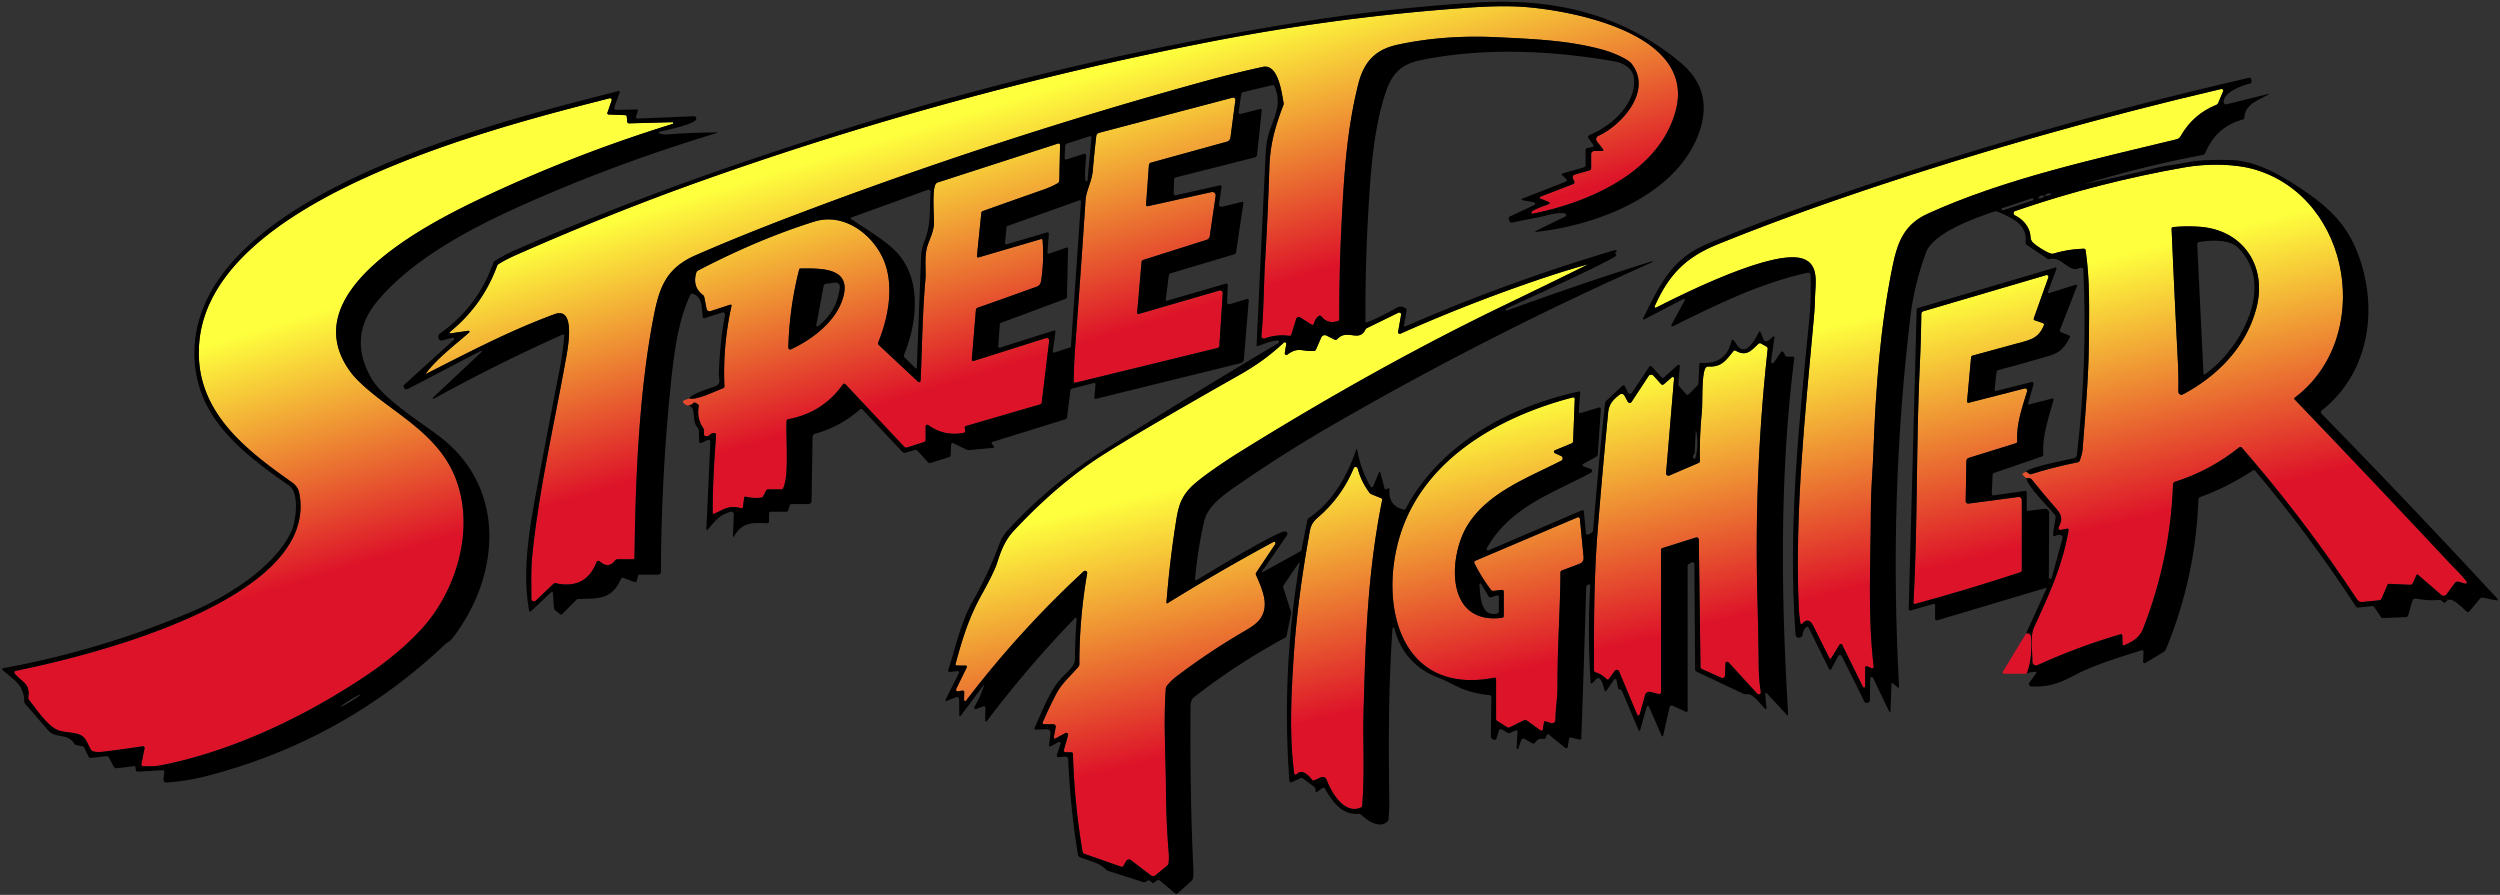
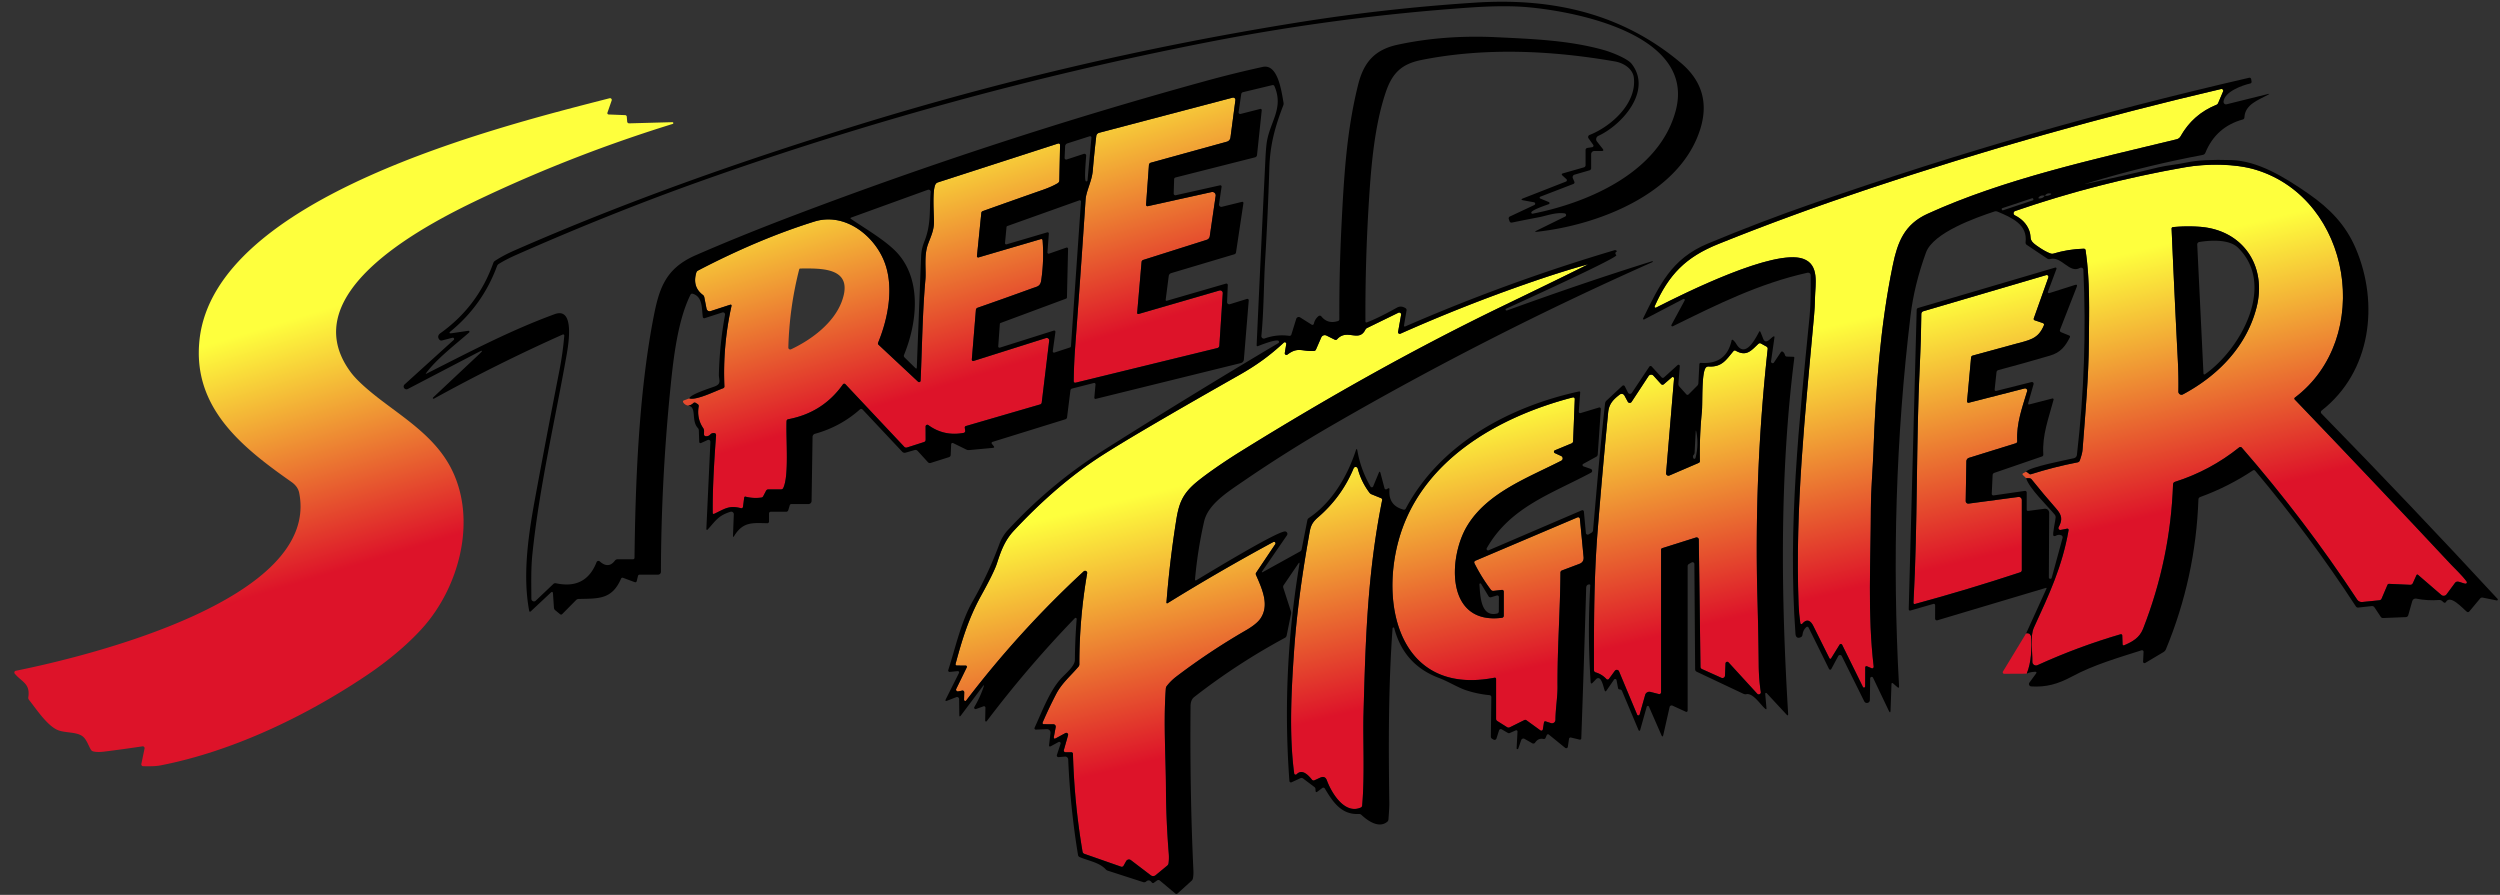
<svg xmlns="http://www.w3.org/2000/svg" xmlns:ns1="http://sodipodi.sourceforge.net/DTD/sodipodi-0.dtd" xmlns:ns2="http://www.inkscape.org/namespaces/inkscape" xmlns:xlink="http://www.w3.org/1999/xlink" version="1.1" viewBox="0 0 894 320" id="svg78" ns1:docname="Street Fighter.svg" ns2:version="1.1.2 (0a00cf5339, 2022-02-04)">
  <rect x="0" y="0" width="894" height="320" fill="#333333" stroke="none" />
  <defs id="defs82">
    <linearGradient ns2:collect="always" id="linearGradient1201">
      <stop style="stop-color:#dd1329;stop-opacity:1;" offset="0" id="stop1197" />
      <stop style="stop-color:#feff3d;stop-opacity:1" offset="1" id="stop1199" />
    </linearGradient>
    <linearGradient ns2:collect="always" xlink:href="#linearGradient1201" id="linearGradient1203" x1="408.236" y1="116.481" x2="375.291" y2="12.948" gradientUnits="userSpaceOnUse" />
    <linearGradient ns2:collect="always" xlink:href="#linearGradient1201" id="linearGradient10005" x1="608.243" y1="223.909" x2="583.708" y2="122.272" gradientUnits="userSpaceOnUse" />
    <linearGradient ns2:collect="always" xlink:href="#linearGradient1201" id="linearGradient11883" gradientUnits="userSpaceOnUse" x1="408.236" y1="116.481" x2="381.693" y2="29.491" />
    <linearGradient ns2:collect="always" xlink:href="#linearGradient1201" id="linearGradient11885" gradientUnits="userSpaceOnUse" x1="408.236" y1="116.481" x2="381.693" y2="29.491" />
    <linearGradient ns2:collect="always" xlink:href="#linearGradient1201" id="linearGradient11887" gradientUnits="userSpaceOnUse" x1="408.236" y1="116.481" x2="381.693" y2="29.491" />
    <linearGradient ns2:collect="always" xlink:href="#linearGradient1201" id="linearGradient11889" gradientUnits="userSpaceOnUse" x1="408.236" y1="116.481" x2="381.693" y2="29.491" />
    <linearGradient ns2:collect="always" xlink:href="#linearGradient1201" id="linearGradient11891" gradientUnits="userSpaceOnUse" x1="608.243" y1="223.909" x2="586.025" y2="133.378" />
    <linearGradient ns2:collect="always" xlink:href="#linearGradient1201" id="linearGradient11893" gradientUnits="userSpaceOnUse" x1="608.243" y1="223.909" x2="586.025" y2="133.378" />
    <linearGradient ns2:collect="always" xlink:href="#linearGradient1201" id="linearGradient11895" gradientUnits="userSpaceOnUse" x1="608.243" y1="223.909" x2="586.025" y2="133.378" />
    <linearGradient ns2:collect="always" xlink:href="#linearGradient1201" id="linearGradient11897" gradientUnits="userSpaceOnUse" x1="608.243" y1="223.909" x2="586.025" y2="133.378" />
    <linearGradient ns2:collect="always" xlink:href="#linearGradient1201" id="linearGradient11899" gradientUnits="userSpaceOnUse" x1="608.243" y1="223.909" x2="586.025" y2="133.378" />
    <linearGradient ns2:collect="always" xlink:href="#linearGradient1201" id="linearGradient11901" gradientUnits="userSpaceOnUse" x1="608.243" y1="223.909" x2="586.025" y2="133.378" />
    <linearGradient ns2:collect="always" xlink:href="#linearGradient1201" id="linearGradient11903" gradientUnits="userSpaceOnUse" x1="608.243" y1="223.909" x2="586.025" y2="133.378" />
  </defs>
  <ns1:namedview id="namedview80" pagecolor="#ffffff" bordercolor="#666666" borderopacity="1.0" ns2:pageshadow="2" ns2:pageopacity="0.0" ns2:pagecheckerboard="0" showgrid="false" ns2:zoom="11.691735" ns2:cx="721.79192" ns2:cy="239.742" ns2:window-width="1920" ns2:window-height="1011" ns2:window-x="1920" ns2:window-y="32" ns2:window-maximized="1" ns2:current-layer="svg78" />
  <g fill="#dd1329" id="g64-3" transform="translate(13.33,385.373)">
    <path d="m 711.21,-158.873 c 0.46,-0.107 0.87,-0.05 1.23,0.17 0.278,0.165 0.51,0.77 0.51,0.77 0.284,4.887 0.187,9.183 -1.52,13.47 l -8.08,0.04 c -0.404,-0.003 -0.65,-0.445 -0.44,-0.79 z" id="path60-9" ns1:nodetypes="cccccsc" />
    <ellipse cx="0" cy="0" transform="rotate(-31.5,506.833,-97.04)" rx="4.16" ry="0.28" id="ellipse62-3" />
    <g id="g1174" style="fill:url(#linearGradient1203);fill-opacity:1" transform="translate(-13.33,-385.373)">
-       <path d="m 167.48,118.29 -5.88,0.86 q -1.53,0.23 -0.34,-0.76 11.37,-9.38 16.47,-23.23 a 1.63,1.63 0 0 1 0.64,-0.79 q 2.57,-1.6 6.44,-3.31 Q 218.55,76.18 250.4,64.84 339.58,33.1 432.49,14.97 478.77,5.94 525.76,2.69 537.68,1.87 545.73,2.53 c 18.44,1.54 60.61,10.03 53.53,36.96 -5.78,21.99 -31.04,32.94 -51.19,36.93 a 0.4,0.4 0 0 1 -0.47,-0.47 c 0.19,-0.88 5.23,-2.57 6.24,-2.94 a 0.4,0.4 0 0 0 0.02,-0.75 l -3.06,-1.27 a 0.35,0.35 0 0 1 0.01,-0.65 l 11.86,-4.57 a 0.58,0.58 0 0 0 0.32,-0.78 l -0.54,-1.25 a 0.94,0.94 0 0 1 0.6,-1.28 l 5.39,-1.56 A 0.8,0.79 81.6 0 0 569,60.14 V 55.13 A 1.13,1.12 -90 0 1 570.12,54 h 2.61 q 1.01,0 0.38,-0.8 l -2.04,-2.6 a 1.32,1.31 -31.4 0 1 0.49,-2.01 c 8.41,-3.85 19.45,-16.12 11.9,-25.78 -1.45,-1.85 -6.97,-4.07 -9.84,-4.89 -12.42,-3.51 -25.39,-3.97 -38.2,-4.6 Q 516.47,12.39 499.76,16 c -8.21,1.77 -12.11,6.34 -14.08,14.24 -4.09,16.39 -5.07,32.26 -5.98,50.74 q -0.82,16.58 -0.75,33.18 a 0.67,0.66 -9.1 0 1 -0.46,0.63 q -3.67,1.2 -5.97,-1.64 a 0.73,0.73 0 0 0 -1.02,-0.11 q -1.27,1.03 -1.67,2.73 a 0.52,0.52 0 0 1 -0.79,0.32 l -4.1,-2.58 a 0.95,0.94 24.6 0 0 -1.41,0.52 l -1.74,5.61 a 0.67,0.67 0 0 1 -0.72,0.46 q -4.54,-0.62 -8.81,0.93 a 0.89,0.89 0 0 1 -1.19,-0.92 c 0.88,-8.93 0.86,-19.14 1.33,-26.8 q 1,-16.63 1.52,-33.29 c 0.27,-8.47 2.09,-14.81 4.98,-22.34 a 1.8,1.77 -40.2 0 0 0.09,-0.96 c -0.72,-4.01 -1.98,-13.99 -7.45,-12.79 q -10.29,2.25 -20.43,5.04 -74.43,20.46 -146.59,47.83 -19.7,7.47 -35.76,14.48 c -11.21,4.9 -13.22,12.39 -15.31,23.51 -5.08,27.07 -6.24,58.31 -6.55,84.68 a 0.54,0.53 0 0 1 -0.54,0.53 h -5.51 a 1.2,1.19 -71.2 0 0 -0.95,0.47 q -2.32,3.07 -5.42,0.29 a 0.72,0.72 0 0 0 -1.15,0.28 q -3.85,9.85 -14.54,7.53 a 1.01,1 29.6 0 0 -0.89,0.24 l -6.32,6 a 0.93,0.92 68.2 0 1 -1.56,-0.67 c -0.02,-5.26 -0.18,-10.65 0.35,-15.83 2.45,-23.9 8.06,-47.66 12.24,-71.33 0.73,-4.13 2.92,-17.27 -4.25,-14.64 -15.94,5.84 -30.7,13.61 -45.81,21.26 q -0.48,0.24 -0.16,-0.19 c 3.82,-5.16 10.48,-10.21 15.37,-14.51 a 0.35,0.35 0 0 0 -0.28,-0.61 z" id="path36-6" style="fill:url(#linearGradient11883);fill-opacity:1" />
      <path d="m 10.12,249.36 c 0.77,-4.99 -2.37,-5.47 -4.84,-8.46 a 0.64,0.63 64.4 0 1 0.36,-1.03 c 25.29,-5.09 108.95,-25.35 101.35,-63.61 q -0.45,-2.29 -2.79,-3.93 C 86.55,159.95 68.76,145.77 71.34,121.56 76.8,70.41 178.49,45.28 217.99,35.13 a 0.62,0.62 0 0 1 0.74,0.81 l -1.52,4.38 a 0.48,0.47 10.6 0 0 0.43,0.62 l 5.92,0.23 a 0.61,0.6 88.9 0 1 0.58,0.56 l 0.14,1.75 a 0.69,0.68 -3.1 0 0 0.71,0.63 l 15.48,-0.42 a 0.32,0.32 0 0 1 0.1,0.62 q -34.52,10.68 -66.89,25.86 c -19.58,9.19 -69.76,34.04 -48.22,62.98 q 2.98,4.02 11.37,10.37 c 9.3,7.05 19.67,13.75 25.01,25 8.64,18.21 2.13,41.55 -10.53,55.8 -5.32,6 -12.57,12.02 -19.69,16.83 -21.75,14.69 -48.07,27.44 -74.14,32.54 -2.06,0.4 -4.19,0.33 -6.27,0.31 a 0.69,0.68 -83.7 0 1 -0.66,-0.83 l 1.14,-5.49 a 0.66,0.66 0 0 0 -0.74,-0.79 q -7.06,1.06 -13.64,1.88 -2.57,0.32 -4.04,-0.09 a 1.3,1.27 -7.2 0 1 -0.75,-0.57 c -1,-1.64 -1.59,-3.85 -3.14,-4.91 -2.18,-1.49 -5.86,-1.09 -8.42,-2.01 -3.92,-1.39 -8,-7.68 -10.61,-10.94 a 1.15,1.13 -60.1 0 1 -0.23,-0.89 z" id="path40-5" style="fill:url(#linearGradient11885);fill-opacity:1" />
      <path d="m 410.45,73.73 22.82,-5.05 a 1.21,1.2 -2 0 1 1.45,1.35 l -2.11,14.46 a 1.57,1.56 -4.9 0 1 -1.07,1.26 l -22.72,7.2 a 0.88,0.85 84.2 0 0 -0.6,0.76 l -1.57,18.16 a 0.4,0.39 -6 0 0 0.51,0.41 l 28.9,-8.39 a 0.94,0.94 0 0 1 1.2,0.96 l -1.22,18.77 a 0.93,0.92 -5.1 0 1 -0.71,0.84 l -50.75,12.4 a 0.51,0.5 83.8 0 1 -0.62,-0.5 q 0.07,-6.23 0.55,-12.63 1.96,-26.14 3.69,-52.3 c 0.2,-3.09 2.26,-6.67 2.57,-10.34 q 0.52,-6.22 1.26,-12.45 a 1.39,1.36 -4.2 0 1 1.02,-1.16 l 47.73,-12.56 a 0.81,0.81 0 0 1 1,0.89 l -1.77,13.39 a 1.76,1.76 0 0 1 -1.28,1.47 l -27.2,7.51 A 0.93,0.93 0 0 0 410.86,59 l -1.03,14.2 a 0.51,0.51 0 0 0 0.62,0.53 z" id="path42-3" style="fill:url(#linearGradient11887);fill-opacity:1" />
      <path d="m 246,145.04 q -1.2,-0.26 -1.73,-1.24 a 0.42,0.42 0 0 1 0.22,-0.59 l 2.01,-0.75 c 2.5,0.8 9.34,-2.64 12.1,-3.62 a 0.67,0.66 79.5 0 0 0.45,-0.66 q -0.63,-14.5 2.51,-28.67 0.16,-0.73 -0.55,-0.5 l -6.91,2.25 a 1.12,1.12 0 0 1 -1.44,-0.85 l -0.81,-4.14 a 1.34,1.3 -77.8 0 0 -0.5,-0.8 q -3.87,-2.9 -2.35,-7.99 a 1.21,1.18 -6.3 0 1 0.6,-0.73 q 21.72,-11.32 41.64,-17.53 c 10.39,-3.23 20.61,4.32 24.63,13.45 3.99,9.05 1.94,20.67 -1.86,29.88 a 0.66,0.65 -57.6 0 0 0.16,0.74 l 14.13,13.21 a 0.54,0.54 0 0 0 0.91,-0.37 c 0.54,-12.08 0.65,-24.21 1.72,-36.19 0.31,-3.52 -0.6,-8.49 0.95,-12.69 1,-2.7 2.11,-4.87 2.11,-7.86 0.01,-2.82 -0.68,-11.43 0.57,-13.52 a 1.46,1.46 0 0 1 0.8,-0.64 l 43.01,-13.91 a 0.54,0.54 0 0 1 0.71,0.52 l -0.26,12.68 a 1.21,1.17 75.7 0 1 -0.56,0.98 q -2.05,1.24 -5.33,2.39 -10.77,3.77 -21.51,7.61 a 0.76,0.75 82.9 0 0 -0.5,0.65 l -1.56,15.43 a 0.44,0.44 0 0 0 0.56,0.47 l 22.32,-6.55 a 0.46,0.46 0 0 1 0.59,0.41 q 0.56,7.31 -0.5,14.4 c -0.32,2.15 -1.52,2.16 -3.2,2.78 q -9.75,3.55 -19.54,6.96 a 0.9,0.9 0 0 0 -0.61,0.78 l -1.46,17.75 a 0.49,0.48 83.5 0 0 0.62,0.5 l 25.9,-8.19 a 0.89,0.89 0 0 1 1.15,0.96 l -2.67,22.11 a 0.81,0.8 85.5 0 1 -0.56,0.66 l -26.56,7.73 a 0.55,0.55 0 0 0 -0.4,0.61 l 0.16,1.06 a 0.69,0.69 0 0 1 -0.56,0.78 q -7.01,1.31 -12.63,-2.79 a 0.62,0.62 0 0 0 -0.98,0.5 l 0.02,4.78 a 0.83,0.82 -9.4 0 1 -0.57,0.78 l -6.11,1.96 a 0.92,0.92 0 0 1 -0.95,-0.24 l -21.05,-22.38 a 0.59,0.58 40.8 0 0 -0.91,0.06 q -7.19,10.14 -19.57,12.45 a 0.72,0.72 0 0 0 -0.58,0.67 c -0.25,6.71 0.94,19.68 -1.21,23.98 a 0.79,0.78 -76.4 0 1 -0.7,0.43 h -4.58 a 0.96,0.95 14.1 0 0 -0.84,0.5 l -1.02,1.96 a 0.88,0.88 0 0 1 -0.67,0.47 q -2.88,0.39 -5.66,-0.33 a 0.37,0.37 0 0 0 -0.46,0.32 l -0.44,3.33 a 0.57,0.57 0 0 1 -0.71,0.48 c -4.4,-1.15 -5.92,0.33 -9.64,2.03 a 0.33,0.33 0 0 1 -0.47,-0.29 q -0.13,-10.14 1.19,-27.71 0.08,-1.05 -1.17,-0.87 a 1.47,1.45 16 0 0 -0.88,0.48 q -0.64,0.71 -1.65,0.63 a 0.66,0.66 0 0 1 -0.61,-0.67 l 0.02,-1.22 a 1.83,1.77 -62.6 0 0 -0.3,-1 q -2.37,-3.5 -1.62,-7.78 a 0.8,0.79 21.5 0 0 -0.36,-0.82 l -0.72,-0.45 a 0.69,0.68 -51.3 0 0 -0.85,0.1 q -0.81,0.8 -1.92,0.88 z m 39.8,-48.73 q -3.52,13.76 -3.89,27.96 a 0.68,0.68 0 0 0 0.97,0.64 c 7.36,-3.44 15.33,-9.44 18.16,-17.15 4.49,-12.21 -7.21,-11.8 -14.87,-11.74 a 0.4,0.38 -82 0 0 -0.37,0.29 z" id="path44-5" style="fill:url(#linearGradient11889);fill-opacity:1" />
    </g>
    <g id="g1183" style="fill:url(#linearGradient10005);fill-opacity:1" transform="translate(-13.33,-385.373)">
      <path d="m 658.75,230.57 a 0.52,0.52 0 0 0 -0.91,-0.05 l -3.04,4.92 a 0.33,0.33 0 0 1 -0.58,-0.02 q -2.94,-5.8 -5.78,-11.59 c -0.95,-1.92 -2.31,-2.73 -3.95,-0.79 a 0.39,0.39 0 0 1 -0.69,-0.2 q -0.5,-3.36 -0.62,-6.66 c -1.29,-34.92 2.37,-68.3 5.52,-103.27 q 0.29,-3.13 0.34,-6.34 c 0.09,-4.97 1.67,-11.92 -4.24,-14.02 -10.31,-3.66 -42.1,12.11 -52.6,17.46 a 0.36,0.36 0 0 1 -0.5,-0.47 c 5.08,-11.42 11.11,-17.59 22.8,-22.3 q 25.18,-10.15 53.68,-19.69 61.78,-20.69 126.1,-35.72 a 0.62,0.62 0 0 1 0.71,0.84 l -1.8,4.23 a 1.11,1.09 0.5 0 1 -0.61,0.59 q -8.37,3.38 -12.8,11.25 a 2.25,2.25 0 0 1 -1.42,1.07 c -29.83,7.25 -61.67,14.17 -89.08,26.66 -8.25,3.76 -10.68,10.02 -12.41,18.36 -4.5,21.72 -6.11,44.42 -6.93,66.57 -0.26,6.87 -0.91,13.94 -0.92,20.56 -0.04,18.45 -1.19,37.99 1,56.29 q 0.03,0.29 -0.06,0.47 a 0.51,0.51 0 0 1 -0.66,0.25 l -1.69,-0.72 a 0.43,0.43 0 0 0 -0.6,0.4 l -0.03,6.83 a 0.42,0.42 0 0 1 -0.79,0.19 z" id="path38-7" style="fill:url(#linearGradient11891);fill-opacity:1" />
      <path d="m 724.54,171 -1.18,-1.15 a 0.37,0.37 0 0 1 0.09,-0.59 l 1.05,-0.55 q 0.62,0.2 1.07,0.68 a 0.7,0.7 0 0 0 0.72,0.19 q 8.22,-2.61 16.7,-4.25 a 0.99,0.97 3.5 0 0 0.74,-0.64 q 0.9,-2.51 1,-3.94 c 0.97,-12.81 2.17,-25.82 2.25,-38.45 0.07,-10.95 0.45,-21.97 -1.18,-32.85 a 0.61,0.6 -4.9 0 0 -0.61,-0.51 q -5.55,0.15 -10.91,1.76 a 1.56,1.54 -43.3 0 1 -0.91,-0.02 q -2,-0.66 -5.16,-2.91 c -3,-2.13 -1.57,-2.77 -2.57,-5.35 q -1.36,-3.53 -5.13,-5.41 a 0.84,0.84 0 0 1 0.1,-1.55 q 29.51,-10.17 60.7,-15.63 c 7.7,-1.35 17.94,-1.39 25.4,0.89 34.34,10.52 42.17,60.21 13.93,81.47 a 0.44,0.44 0 0 0 -0.05,0.66 q 28.06,29.26 55.72,58.84 c 1.48,1.59 4.03,3.91 5.75,6.26 a 0.51,0.51 0 0 1 -0.15,0.74 c -0.45,0.26 -2.26,-0.74 -3.15,-0.7 a 1.12,1.11 -72.5 0 0 -0.85,0.45 l -3.04,4.12 a 1.26,1.25 -51.3 0 1 -1.83,0.21 l -8.38,-7.23 a 0.34,0.34 0 0 0 -0.53,0.12 l -1.31,2.91 a 0.96,0.96 0 0 1 -0.92,0.56 l -7.56,-0.34 a 0.61,0.6 -76.4 0 0 -0.58,0.36 l -2.1,4.93 a 0.96,0.96 0 0 1 -0.78,0.58 l -6.14,0.62 a 1.95,1.95 0 0 1 -1.82,-0.86 q -18.8,-28.56 -41.26,-54.35 a 0.68,0.67 -39.7 0 0 -0.93,-0.08 q -10.33,8.3 -22.99,12.32 a 0.94,0.94 0 0 0 -0.66,0.87 q -0.93,26.63 -10.7,51.63 c -1.27,3.27 -3.82,4.69 -6.81,5.95 a 0.39,0.38 77.1 0 1 -0.54,-0.34 l -0.11,-3.18 a 0.46,0.46 0 0 0 -0.59,-0.43 q -15.27,4.47 -29.71,11.05 a 1.31,1.3 -11.5 0 1 -1.85,-1.22 c 0.1,-3.48 -0.94,-9 0.59,-12.31 5.4,-11.74 10.13,-21.83 12.37,-34.76 a 0.46,0.45 -0.9 0 0 -0.54,-0.52 l -2.31,0.46 a 0.67,0.67 0 0 1 -0.72,-0.97 c 1.45,-2.7 1.22,-4.28 -0.86,-6.65 q -4.52,-5.14 -8.8,-10.48 a 1.07,1.06 70.6 0 0 -0.83,-0.4 z m 56.08,-29.97 c 12.54,-6.69 22.7,-17.1 26.3,-31 3.84,-14.85 -4.82,-27.9 -20.47,-28.94 q -4.7,-0.32 -9.41,0.13 a 0.53,0.53 0 0 0 -0.48,0.55 q 1.02,23.65 2.24,47.3 0.29,5.65 0.19,10.96 a 1.11,1.11 0 0 0 1.63,1 z" id="path46-6" style="fill:url(#linearGradient11893);fill-opacity:1" />
      <path d="m 499.96,118.69 a 0.59,0.59 0 0 0 0.82,0.64 q 22.3,-9.92 45.16,-17.88 12.47,-4.35 21.58,-6.83 0.5,-0.14 0.04,0.09 -8.4,4.21 -29.98,14.63 -45.34,21.87 -94.52,52.47 c -5.02,3.12 -13.44,8.83 -16.61,11.86 -3.73,3.55 -4.93,6.75 -5.8,12.17 q -2.36,14.75 -3.53,29.64 a 0.25,0.25 0 0 0 0.38,0.23 q 18.6,-11.5 37.85,-21.9 a 0.54,0.54 0 0 1 0.7,0.77 l -6.86,10.23 a 0.76,0.75 50 0 0 -0.06,0.74 c 2.45,5.54 4.74,10.91 1.67,15.56 q -1.35,2.04 -5.35,4.35 -12.91,7.46 -24.76,16.46 -1.96,1.49 -3.45,3.4 a 1.64,1.61 -24.8 0 0 -0.34,0.9 c -0.89,11.79 0,25.13 0.04,35.25 q 0.05,11.91 1.01,23.78 0.14,1.71 -0.07,3.4 a 1.35,1.35 0 0 1 -0.49,0.9 l -4.15,3.43 a 1.38,1.38 0 0 1 -1.71,0.03 l -7.12,-5.42 a 1.16,1.15 -56.8 0 0 -1.71,0.36 l -0.92,1.65 a 0.73,0.72 -65.5 0 1 -0.87,0.33 l -13.15,-4.6 a 0.99,0.98 -85.5 0 1 -0.64,-0.76 q -2.95,-17.38 -3.43,-34.98 A 0.61,0.61 0 0 0 383.08,269 h -2.07 a 0.6,0.6 0 0 1 -0.58,-0.77 l 1.51,-5.33 a 0.66,0.66 0 0 0 -0.95,-0.75 l -3.35,1.82 q -0.96,0.53 -0.76,-0.55 l 0.64,-3.41 A 0.86,0.85 -84.6 0 0 376.69,259 l -3.46,-0.02 a 0.43,0.43 0 0 1 -0.39,-0.61 q 2.24,-5.2 4.83,-10.17 c 2.02,-3.88 5.15,-6.46 8.01,-9.82 a 1.29,1.28 -25.8 0 0 0.3,-0.85 q -0.02,-16.37 2.79,-32.52 a 0.75,0.75 0 0 0 -1.25,-0.68 q -23.01,21.27 -42.01,46.18 a 0.43,0.43 0 0 1 -0.77,-0.27 l 0.07,-2.67 a 0.61,0.61 0 0 0 -0.74,-0.61 l -1.42,0.29 a 0.64,0.64 0 0 1 -0.7,-0.91 l 3.77,-7.71 a 0.42,0.42 0 0 0 -0.37,-0.61 L 342.14,238 a 0.46,0.46 0 0 1 -0.43,-0.58 c 2.32,-8.65 4.67,-16.37 9.19,-24.53 q 4.56,-8.24 5.59,-11.4 c 1.42,-4.37 2.77,-8.18 6.02,-11.67 q 15.58,-16.7 31.44,-26.88 12.68,-8.14 49.19,-28.82 c 6.29,-3.56 11,-7.01 15.95,-11.6 a 0.53,0.53 0 0 1 0.88,0.47 l -0.53,3.25 a 0.59,0.59 0 0 0 0.94,0.56 c 3.83,-2.91 5.25,-1.02 9.49,-1.3 a 0.83,0.83 0 0 0 0.72,-0.51 l 1.89,-4.33 a 1.37,1.37 0 0 1 1.86,-0.67 l 3,1.49 a 0.68,0.67 33.5 0 0 0.81,-0.16 c 3.54,-3.96 7.76,1.24 10.08,-3.39 a 1.49,1.44 -0.4 0 1 0.67,-0.66 l 11.18,-5.45 a 0.68,0.68 0 0 1 0.96,0.73 z" id="path50-9" style="fill:url(#linearGradient11895);fill-opacity:1" />
      <path d="m 704.02,144.02 19.96,-5.11 a 0.77,0.77 0 0 1 0.93,0.97 c -1.79,5.94 -3.88,11.54 -3.55,17.91 a 0.71,0.71 0 0 1 -0.5,0.72 l -16.77,5.21 a 1.31,1.31 0 0 0 -0.92,1.22 l -0.24,14.25 a 0.9,0.9 0 0 0 1.01,0.9 l 17.84,-2.38 a 1.08,1.08 0 0 1 1.22,1.07 v 25.11 a 0.8,0.8 0 0 1 -0.55,0.76 q -18.69,6.18 -37.68,11.34 a 0.41,0.41 0 0 1 -0.52,-0.42 c 1.57,-28.35 0.9,-56.91 2.29,-85.28 q 0.44,-9 0.52,-18.04 a 1.01,1.01 0 0 1 0.73,-0.96 l 43.95,-12.92 a 0.63,0.63 0 0 1 0.77,0.81 l -5.24,14.71 a 0.5,0.5 0 0 0 0.31,0.64 l 2.99,1.02 a 0.57,0.57 0 0 1 0.34,0.76 c -2.08,5.04 -5.15,5.28 -10.96,6.88 q -7.26,2 -14.53,3.97 a 0.77,0.77 0 0 0 -0.56,0.67 l -1.44,15.67 a 0.49,0.48 85.8 0 0 0.6,0.52 z" id="path52-1" style="fill:url(#linearGradient11897);fill-opacity:1" />
      <path d="m 578.97,240.08 a 0.87,0.87 0 0 0 -1.51,-0.18 l -2.11,2.88 a 0.58,0.58 0 0 1 -0.89,0.05 q -1.61,-1.73 -3.87,-2.39 A 0.82,0.81 8.1 0 1 570,239.66 c -0.01,-16.68 -0.04,-32.9 1.32,-49.87 q 1.69,-21.18 3.76,-42.33 c 0.3,-3.08 1.87,-4.63 4.14,-6.38 a 1.12,1.12 0 0 1 1.67,0.35 l 1.21,2.23 a 0.79,0.79 0 0 0 1.35,0.06 l 6.08,-9.26 a 1.11,1.1 40.6 0 1 1.74,-0.13 l 2.74,3.02 a 0.7,0.69 -41.8 0 0 0.98,0.05 l 2.85,-2.47 a 0.49,0.48 71.9 0 1 0.8,0.41 l -2.85,33.85 a 0.85,0.85 0 0 0 1.18,0.85 l 10.48,-4.51 a 0.71,0.7 -12.5 0 0 0.44,-0.68 q -0.19,-8.83 0.7,-17.63 c 0.32,-3.13 -0.21,-14.4 1.52,-15.87 a 1.26,1.23 25.8 0 1 0.89,-0.3 c 4.85,0.31 6.36,-2.54 8.91,-5.52 a 0.59,0.59 0 0 1 0.75,-0.13 c 3.91,2.24 5.58,-0.06 8.15,-2.46 a 0.77,0.76 -51.6 0 1 0.89,-0.11 l 1.99,1.1 a 0.86,0.86 0 0 1 0.44,0.86 q -4.92,44.72 -3.66,89.71 0.33,11.62 0.44,23.25 0.05,5.15 0.75,9.71 a 0.74,0.74 0 0 1 -1.28,0.61 l -10.26,-11.21 a 0.62,0.62 0 0 0 -1.08,0.39 l -0.18,4.35 a 0.91,0.91 0 0 1 -1.28,0.79 l -6.98,-3.14 a 0.87,0.85 12.4 0 1 -0.51,-0.78 l -0.6,-45.5 a 0.8,0.8 0 0 0 -1.04,-0.75 l -12.03,3.8 a 0.6,0.58 -8.8 0 0 -0.42,0.56 v 51 a 0.64,0.64 0 0 1 -0.8,0.62 l -3,-0.77 a 1.56,1.56 0 0 0 -1.89,1.08 l -1.97,6.97 a 0.48,0.48 0 0 1 -0.91,0.05 z" id="path54-2" style="fill:url(#linearGradient11899);fill-opacity:1" />
      <path d="m 556.01,162.03 2.26,1.04 a 0.93,0.93 0 0 1 0.04,1.68 c -11.89,6.09 -26.64,11.44 -33.77,23.51 -6.66,11.28 -7.6,35.26 12.58,32.66 a 0.73,0.72 86.4 0 0 0.63,-0.72 v -8.64 a 0.62,0.61 -3.3 0 0 -0.69,-0.61 l -2.97,0.35 a 1.06,1.05 -21.3 0 1 -0.97,-0.42 q -3.36,-4.46 -5.87,-9.48 a 0.65,0.64 -24.9 0 1 0.33,-0.88 l 36.52,-15.51 a 0.63,0.63 0 0 1 0.87,0.51 l 1.32,13.68 q 0.18,1.81 -1.52,2.45 l -6.23,2.35 a 0.81,0.8 -10.7 0 0 -0.52,0.75 c -0.08,13.59 -1.15,27.26 -1.05,40.95 0.02,3.67 -0.72,7.74 -0.74,11.73 a 1.23,1.23 0 0 1 -1.6,1.16 l -1.92,-0.63 a 0.45,0.45 0 0 0 -0.58,0.36 l -0.41,2.52 a 0.55,0.55 0 0 1 -0.86,0.35 l -5.01,-3.63 a 0.7,0.7 0 0 0 -0.74,-0.06 l -5.2,2.58 a 1.02,1 47.4 0 1 -1,-0.05 l -3.5,-2.21 A 0.89,0.88 -74 0 1 535,257.07 v -14.3 a 0.44,0.44 0 0 0 -0.52,-0.43 c -32.79,6.4 -41.08,-24.13 -34.41,-48.84 7.75,-28.72 35.61,-44.44 62.36,-51.39 a 0.57,0.57 0 0 1 0.71,0.58 l -0.59,15.09 a 0.9,0.88 80.7 0 1 -0.55,0.78 l -5.98,2.48 a 0.54,0.54 0 0 0 -0.01,0.99 z" id="path56-7" style="fill:url(#linearGradient11901);fill-opacity:1" />
      <path d="m 469.16,278.82 c -1.19,-1.49 -3.47,-4.05 -5.47,-1.95 a 0.52,0.52 0 0 1 -0.89,-0.3 c -1.85,-13.94 -1.02,-29.47 -0.06,-43.51 q 1.27,-18.56 5.24,-40.81 c 0.61,-3.42 0.61,-4.91 3.39,-7.3 q 8.46,-7.3 12.68,-17.48 a 0.78,0.78 0 0 1 1.48,0.1 q 1.26,4.71 4.18,8.6 a 1.8,1.78 -6.6 0 0 0.74,0.58 l 3.45,1.4 a 0.62,0.61 -73.3 0 1 0.36,0.69 c -5.35,26.64 -5.96,50.65 -6.67,76.57 -0.25,9.3 0.48,21.73 -0.48,32.68 a 0.84,0.82 -9.7 0 1 -0.5,0.69 c -5.8,2.56 -10.49,-5.3 -12.11,-9.71 q -0.65,-1.77 -2.37,-0.99 l -2.08,0.95 a 0.73,0.73 0 0 1 -0.89,-0.21 z" id="path58-0" style="fill:url(#linearGradient11903);fill-opacity:1" />
    </g>
  </g>
  <g fill="#000000" id="g76">
    <path d="   M 578.25 89.79   L 577.84 90.18   A 0.57 0.57 0.0 0 0 577.75 90.90   L 578.00 91.29   C 577.91 92.51 542.45 108.62 538.58 110.40   A 0.32 0.32 0.0 0 0 538.50 110.93   Q 538.68 111.10 539.00 110.99   Q 566.81 100.89 591.00 93.35   A 0.02 0.02 0.0 0 1 591.02 93.37   L 590.98 93.62   A 0.24 0.18 -11.4 0 1 590.86 93.76   Q 532.22 119.79 476.67 151.90   Q 460.32 161.34 444.75 171.99   C 438.85 176.03 431.98 180.35 430.58 186.52   Q 428.24 196.86 427.33 207.25   A 0.29 0.28 76.8 0 0 427.76 207.52   C 431.73 205.16 457.28 189.57 459.66 190.05   A 0.89 0.88 23.0 0 1 460.22 191.42   L 451.45 204.16   Q 450.90 204.96 451.74 204.49   L 464.95 197.18   A 1.02 1.02 0.0 0 0 465.46 196.48   L 467.50 186.05   A 1.33 1.32 -11.2 0 1 468.05 185.23   C 476.27 179.74 481.80 170.37 484.82 161.15   Q 485.20 160.00 485.41 161.19   Q 486.61 168.02 490.10 173.99   A 0.53 0.53 0.0 0 0 491.05 173.93   L 493.03 169.14   Q 493.41 168.22 493.67 169.19   L 495.10 174.60   A 0.55 0.54 -22.4 0 0 495.90 174.93   L 496.25 174.72   Q 496.93 174.32 496.87 175.11   Q 496.43 180.81 501.93 182.25   A 0.66 0.65 21.2 0 0 502.67 181.93   C 515.00 158.66 539.85 145.39 564.67 139.98   A 0.34 0.34 0.0 0 1 565.08 140.34   L 564.57 147.22   A 0.50 0.49 -6.6 0 0 565.21 147.72   L 571.80 145.72   A 0.53 0.52 83.8 0 1 572.47 146.26   L 571.35 162.51   A 0.99 0.98 77.5 0 1 570.84 163.32   L 566.16 165.89   A 0.49 0.48 40.1 0 0 566.24 166.77   L 568.86 167.68   A 0.74 0.73 40.4 0 1 568.97 169.02   C 554.97 176.54 540.06 181.25 531.67 196.03   A 0.53 0.53 0.0 0 0 532.34 196.78   L 565.65 182.49   A 0.54 0.54 0.0 0 1 566.40 182.93   L 567.11 190.59   A 0.66 0.66 0.0 0 0 568.10 191.10   L 569.12 190.50   A 1.14 1.12 -12.5 0 0 569.67 189.65   C 571.02 174.47 572.26 159.34 573.98 144.21   A 1.54 1.51 72.4 0 1 574.44 143.30   L 580.14 137.98   A 0.56 0.56 0.0 0 1 581.03 138.14   L 582.17 140.40   A 0.81 0.80 -41.5 0 0 583.56 140.48   L 589.79 131.12   A 0.55 0.55 0.0 0 1 590.65 131.06   L 594.17 134.92   A 0.63 0.63 0.0 0 0 595.05 134.96   L 599.92 130.55   A 0.46 0.46 0.0 0 1 600.69 130.93   L 600.19 137.20   A 1.41 1.40 -64.0 0 0 600.54 138.23   L 603.03 141.01   A 0.56 0.56 0.0 0 0 603.84 141.04   L 606.93 137.94   A 1.38 1.36 69.2 0 0 607.34 137.01   L 607.69 130.25   A 0.52 0.51 -86.2 0 1 608.24 129.76   Q 617.31 130.43 619.22 121.74   A 0.30 0.30 0.0 0 1 619.71 121.57   Q 620.41 122.18 620.88 122.97   C 624.14 128.48 627.86 120.84 629.06 118.66   Q 629.30 118.21 629.52 118.68   Q 629.86 119.42 630.46 121.00   C 631.39 123.47 633.06 120.99 634.07 120.39   Q 634.63 120.06 634.54 120.70   L 633.32 129.23   A 0.58 0.58 0.0 0 0 634.37 129.63   L 636.85 125.91   A 0.48 0.48 0.0 0 1 637.54 125.79   Q 638.12 126.22 638.29 126.94   A 0.75 0.74 84.0 0 0 639.00 127.52   L 641.34 127.59   A 0.32 0.32 0.0 0 1 641.65 127.95   C 636.40 169.55 636.85 212.41 639.44 255.28   Q 639.49 256.20 638.86 255.52   L 631.77 247.88   A 0.31 0.31 0.0 0 0 631.24 248.12   L 631.69 253.24   Q 631.74 253.87 631.26 253.47   C 629.63 252.12 626.94 247.77 624.51 248.24   A 1.70 1.68 -37.3 0 1 623.44 248.10   L 606.73 240.21   A 0.96 0.95 12.8 0 1 606.18 239.35   L 605.91 201.69   A 0.65 0.65 0.0 0 0 604.94 201.13   L 603.97 201.67   A 0.91 0.90 -14.7 0 0 603.50 202.46   L 603.50 254.12   A 0.45 0.45 0.0 0 1 602.86 254.53   L 598.09 252.34   A 0.74 0.74 0.0 0 0 597.05 252.85   L 594.80 262.80   Q 594.55 263.87 594.11 262.86   L 589.67 252.70   A 0.43 0.43 0.0 0 0 588.86 252.76   L 586.51 261.10   A 0.29 0.29 0.0 0 1 585.96 261.13   L 580.02 247.05   A 0.84 0.83 -8.1 0 0 579.36 246.56   L 579.09 246.53   A 0.55 0.54 -1.4 0 1 578.62 246.09   L 578.07 243.20   A 0.49 0.49 0.0 0 0 577.18 243.02   L 574.49 246.93   Q 574.07 247.55 573.81 246.85   C 573.44 245.83 572.82 242.58 571.61 242.50   A 0.96 0.95 -65.8 0 0 570.86 242.79   L 569.58 244.11   Q 568.88 244.84 568.81 243.83   Q 567.65 226.58 568.68 209.33   A 0.34 0.33 -0.8 0 0 568.31 208.98   C 567.59 209.04 567.25 209.44 567.22 210.19   Q 566.43 237.12 565.47 264.04   A 0.48 0.47 -82.5 0 1 564.89 264.49   L 561.76 263.74   A 0.57 0.56 -79.2 0 0 561.08 264.21   L 560.66 267.06   A 0.59 0.59 0.0 0 1 559.71 267.43   L 553.87 262.69   A 0.49 0.48 -58.4 0 0 553.12 262.87   L 552.68 263.90   A 0.63 0.62 17.5 0 1 551.97 264.26   Q 550.13 263.84 548.94 265.58   A 0.74 0.74 0.0 0 1 547.97 265.81   L 545.16 264.21   A 0.82 0.81 24.3 0 0 543.99 264.65   L 542.92 267.71   A 0.30 0.30 0.0 0 1 542.34 267.59   L 542.66 261.61   A 0.44 0.44 0.0 0 0 542.04 261.18   L 539.91 262.12   A 0.77 0.77 0.0 0 1 539.19 262.08   L 537.03 260.82   A 0.66 0.66 0.0 0 0 536.06 261.19   L 535.14 264.08   A 0.72 0.72 0.0 0 1 534.09 264.48   L 533.57 264.18   A 0.90 0.87 15.7 0 1 533.13 263.42   L 533.30 249.28   A 0.68 0.68 0.0 0 0 532.68 248.59   Q 528.41 248.19 524.34 246.86   C 521.31 245.87 517.94 243.70 514.53 242.42   Q 502.00 237.70 498.58 224.62   A 0.31 0.30 -50.4 0 0 497.98 224.68   C 496.48 245.44 496.52 266.44 496.82 287.25   Q 496.84 288.76 496.51 293.04   A 1.20 1.18 72.9 0 1 496.08 293.87   C 493.11 296.31 489.22 293.62 486.82 291.39   A 1.16 1.14 -24.7 0 0 485.96 291.08   C 479.64 291.42 476.59 286.71 473.75 281.96   A 0.61 0.61 0.0 0 0 472.86 281.79   L 471.11 283.09   Q 470.50 283.55 470.45 282.79   L 470.41 282.12   A 0.95 0.93 17.1 0 0 470.04 281.44   L 465.98 278.39   A 0.96 0.94 -38.6 0 0 465.01 278.29   L 461.86 279.75   A 0.55 0.55 0.0 0 1 461.09 279.29   Q 458.84 248.79 462.32 218.48   Q 463.28 210.13 464.66 201.83   Q 464.84 200.73 464.21 201.65   L 459.04 209.25   A 1.09 1.07 53.1 0 0 458.91 210.20   L 461.62 218.56   Q 461.78 219.06 461.67 219.57   L 460.11 227.25   A 1.21 1.20 81.5 0 1 459.50 228.08   Q 442.37 237.32 427.07 249.24   C 426.03 250.05 425.75 251.30 425.74 252.50   Q 425.46 283.53 426.76 311.25   Q 426.84 312.88 426.59 314.11   A 1.59 1.56 -16.2 0 1 426.11 314.96   L 421.09 319.51   A 0.60 0.59 -46.1 0 1 420.30 319.53   L 414.76 314.88   A 0.81 0.80 -43.0 0 0 413.77 314.85   L 412.62 315.68   A 0.53 0.53 0.0 0 1 411.88 315.56   Q 410.92 314.28 409.86 315.23   A 1.07 1.05 32.5 0 1 408.82 315.45   L 396.16 311.36   Q 395.72 311.22 395.40 310.87   C 393.07 308.37 389.18 307.83 386.08 306.49   A 0.97 0.95 7.3 0 1 385.50 305.75   Q 382.72 288.78 381.99 271.58   A 1.06 1.06 0.0 0 0 380.84 270.56   L 378.55 270.75   A 0.59 0.59 0.0 0 1 377.94 269.98   L 379.26 265.96   A 0.51 0.51 0.0 0 0 378.53 265.35   L 375.87 266.80   Q 375.05 267.24 375.16 266.32   L 375.65 262.13   A 1.24 1.23 2.4 0 0 374.38 260.75   L 370.41 260.91   A 0.47 0.47 0.0 0 1 369.97 260.24   C 372.50 254.77 375.27 247.25 379.27 242.81   C 380.97 240.92 384.36 238.25 384.38 236.00   Q 384.44 228.63 385.02 221.37   A 0.39 0.38 69.2 0 0 384.36 221.07   Q 367.50 238.53 352.86 257.89   A 0.31 0.31 0.0 0 1 352.30 257.70   L 352.39 253.06   A 0.51 0.51 0.0 0 0 351.70 252.58   L 349.02 253.55   A 0.50 0.50 0.0 0 1 348.43 252.82   Q 350.48 249.38 351.73 245.66   Q 352.11 244.53 351.40 245.48   L 343.62 255.85   Q 343.06 256.59 343.05 255.67   L 342.98 249.97   A 0.73 0.73 0.0 0 0 341.98 249.30   L 338.76 250.55   Q 337.78 250.94 338.25 249.99   L 342.93 240.65   A 0.46 0.46 0.0 0 0 342.47 239.99   L 339.65 240.28   A 0.52 0.52 0.0 0 1 339.10 239.60   C 341.67 231.63 343.67 222.28 347.82 215.03   Q 353.47 205.14 357.41 194.45   C 358.00 192.82 359.14 190.93 360.31 189.66   C 370.86 178.30 381.81 169.09 395.51 160.44   Q 426.06 141.15 457.13 122.70   A 0.52 0.50 58.0 0 0 457.29 121.97   C 456.67 121.06 450.84 123.37 449.80 123.79   A 0.32 0.31 80.4 0 1 449.37 123.48   Q 450.89 89.97 452.53 56.50   Q 452.66 53.79 452.90 51.64   C 453.78 43.84 459.29 38.96 455.73 30.80   A 0.63 0.63 0.0 0 0 455.00 30.44   L 444.50 32.96   A 0.86 0.85 -3.1 0 0 443.86 33.67   L 442.92 40.12   A 0.57 0.57 0.0 0 0 443.62 40.75   L 450.66 38.95   A 0.44 0.43 -3.8 0 1 451.20 39.42   L 449.51 55.45   A 0.94 0.93 86.0 0 1 448.81 56.26   L 420.36 63.47   A 0.66 0.65 84.1 0 0 419.87 64.08   L 419.71 69.19   A 0.61 0.61 0.0 0 0 420.45 69.81   L 436.28 66.27   A 0.46 0.46 0.0 0 1 436.84 66.79   L 435.92 73.02   A 0.83 0.83 0.0 0 0 436.94 73.95   L 444.14 72.18   A 0.41 0.41 0.0 0 1 444.65 72.64   L 442.00 90.26   A 0.82 0.81 -4.5 0 1 441.42 90.93   L 418.82 97.67   A 1.26 1.26 0.0 0 0 417.94 98.72   L 416.84 107.23   A 0.31 0.30 -4.5 0 0 417.23 107.56   L 438.40 101.42   A 0.52 0.51 -7.0 0 1 439.06 101.93   L 438.80 108.00   A 0.78 0.78 0.0 0 0 439.81 108.78   L 445.89 106.90   A 0.51 0.51 0.0 0 1 446.55 107.43   L 444.81 128.56   A 1.45 1.45 0.0 0 1 443.72 129.84   L 391.83 142.64   A 0.41 0.40 85.4 0 1 391.33 142.21   L 391.76 137.45   A 0.47 0.47 0.0 0 0 391.18 136.96   L 383.40 138.94   A 0.83 0.83 0.0 0 0 382.78 139.64   L 381.58 149.24   A 0.84 0.84 0.0 0 1 381.00 149.93   L 354.89 158.03   A 0.43 0.43 0.0 0 0 354.69 158.71   L 355.33 159.50   Q 355.81 160.09 355.05 160.16   L 346.57 160.95   A 1.90 1.84 -33.9 0 1 345.57 160.77   L 340.84 158.45   A 0.49 0.49 0.0 0 0 340.14 158.87   L 339.96 162.72   A 0.83 0.82 83.0 0 1 339.38 163.47   L 332.80 165.55   A 0.92 0.91 -29.3 0 1 331.84 165.29   L 328.11 161.21   A 1.00 1.00 0.0 0 0 327.10 160.93   L 323.84 161.87   A 1.19 1.18 -29.6 0 1 322.63 161.54   L 308.45 146.44   A 0.67 0.66 -42.2 0 0 307.52 146.40   Q 300.51 152.63 291.42 155.13   A 1.17 1.17 0.0 0 0 290.57 156.24   L 290.22 179.15   A 1.12 1.12 0.0 0 1 289.10 180.25   L 283.00 180.25   A 0.61 0.61 0.0 0 0 282.42 180.68   L 281.89 182.44   A 0.79 0.78 -81.5 0 1 281.14 183.00   L 275.63 183.00   A 0.63 0.62 0.0 0 0 275.00 183.62   L 275.00 186.50   A 0.61 0.61 0.0 0 1 274.37 187.11   C 268.99 186.99 265.71 186.56 262.56 191.63   Q 262.08 192.41 262.12 191.50   L 262.41 183.92   A 0.91 0.91 0.0 0 0 261.23 183.01   C 256.80 184.40 255.96 186.18 253.04 189.40   A 0.26 0.26 0.0 0 1 252.59 189.22   L 254.04 158.00   A 0.69 0.68 79.2 0 0 253.08 157.34   L 250.69 158.42   A 0.46 0.46 0.0 0 1 250.04 158.01   L 249.90 153.91   A 1.37 1.31 -68.8 0 0 249.54 153.04   C 247.01 150.34 249.37 145.43 246.00 145.04   Q 247.11 144.96 247.92 144.16   A 0.69 0.68 -51.3 0 1 248.77 144.06   L 249.49 144.51   A 0.80 0.79 21.5 0 1 249.85 145.33   Q 249.10 149.61 251.47 153.11   A 1.83 1.77 -62.6 0 1 251.77 154.11   L 251.75 155.33   A 0.66 0.66 0.0 0 0 252.36 156.00   Q 253.37 156.08 254.01 155.37   A 1.47 1.45 16.0 0 1 254.89 154.89   Q 256.14 154.71 256.06 155.76   Q 254.74 173.33 254.87 183.47   A 0.33 0.33 0.0 0 0 255.34 183.76   C 259.06 182.06 260.58 180.58 264.98 181.73   A 0.57 0.57 0.0 0 0 265.69 181.25   L 266.13 177.92   A 0.37 0.37 0.0 0 1 266.59 177.60   Q 269.37 178.32 272.25 177.93   A 0.88 0.88 0.0 0 0 272.92 177.46   L 273.94 175.50   A 0.96 0.95 14.1 0 1 274.78 175.00   L 279.36 175.00   A 0.79 0.78 -76.4 0 0 280.06 174.57   C 282.21 170.27 281.02 157.30 281.27 150.59   A 0.72 0.72 0.0 0 1 281.85 149.92   Q 294.23 147.61 301.42 137.47   A 0.59 0.58 40.8 0 1 302.33 137.41   L 323.38 159.79   A 0.92 0.92 0.0 0 0 324.33 160.03   L 330.44 158.07   A 0.83 0.82 -9.4 0 0 331.01 157.29   L 330.99 152.51   A 0.62 0.62 0.0 0 1 331.97 152.01   Q 337.59 156.11 344.60 154.80   A 0.69 0.69 0.0 0 0 345.16 154.02   L 345.00 152.96   A 0.55 0.55 0.0 0 1 345.40 152.35   L 371.96 144.62   A 0.81 0.80 85.5 0 0 372.52 143.96   L 375.19 121.85   A 0.89 0.89 0.0 0 0 374.04 120.89   L 348.14 129.08   A 0.49 0.48 83.5 0 1 347.52 128.58   L 348.98 110.83   A 0.90 0.90 0.0 0 1 349.59 110.05   Q 359.38 106.64 369.13 103.09   C 370.81 102.47 372.01 102.46 372.33 100.31   Q 373.39 93.22 372.83 85.91   A 0.46 0.46 0.0 0 0 372.24 85.50   L 349.92 92.05   A 0.44 0.44 0.0 0 1 349.36 91.58   L 350.92 76.15   A 0.76 0.75 82.9 0 1 351.42 75.50   Q 362.16 71.66 372.93 67.89   Q 376.21 66.74 378.26 65.50   A 1.21 1.17 75.7 0 0 378.82 64.52   L 379.08 51.84   A 0.54 0.54 0.0 0 0 378.37 51.32   L 335.36 65.23   A 1.46 1.46 0.0 0 0 334.56 65.87   C 333.31 67.96 334.00 76.57 333.99 79.39   C 333.99 82.38 332.88 84.55 331.88 87.25   C 330.33 91.45 331.24 96.42 330.93 99.94   C 329.86 111.92 329.75 124.05 329.21 136.13   A 0.54 0.54 0.0 0 1 328.30 136.50   L 314.17 123.29   A 0.66 0.65 -57.6 0 1 314.01 122.55   C 317.81 113.34 319.86 101.72 315.87 92.67   C 311.85 83.54 301.63 75.99 291.24 79.22   Q 271.32 85.43 249.60 96.75   A 1.21 1.18 -6.3 0 0 249.00 97.48   Q 247.48 102.57 251.35 105.47   A 1.34 1.30 -77.8 0 1 251.85 106.27   L 252.66 110.41   A 1.12 1.12 0.0 0 0 254.10 111.26   L 261.01 109.01   Q 261.72 108.78 261.56 109.51   Q 258.42 123.68 259.05 138.18   A 0.67 0.66 79.5 0 1 258.60 138.84   C 255.84 139.82 249.00 143.26 246.50 142.46   C 246.75 141.06 254.00 138.78 255.58 138.19   C 258.15 137.22 257.03 135.89 257.07 133.94   Q 257.33 123.17 259.27 112.59   A 0.75 0.75 0.0 0 0 258.30 111.74   L 251.99 113.78   A 0.51 0.50 -12.9 0 1 251.33 113.37   C 250.89 110.38 251.36 106.10 247.67 105.03   A 0.62 0.61 21.5 0 0 246.95 105.34   C 242.41 114.36 240.83 128.01 239.82 138.01   Q 236.43 171.39 236.35 204.47   A 1.04 1.03 0.0 0 1 235.31 205.50   L 228.72 205.50   A 0.60 0.60 0.0 0 0 228.14 205.96   L 227.69 207.82   A 0.52 0.52 0.0 0 1 227.01 208.19   L 222.78 206.62   A 0.54 0.53 21.8 0 0 222.10 206.91   C 218.84 214.46 214.03 214.01 206.92 214.19   A 1.33 1.31 -68.2 0 0 206.00 214.59   L 201.04 219.61   A 0.55 0.55 0.0 0 1 200.30 219.65   L 198.55 218.22   A 1.28 1.24 -73.1 0 1 198.09 217.33   L 197.75 212.29   Q 197.68 211.25 196.92 211.96   L 189.88 218.55   Q 189.36 219.05 189.22 218.34   C 186.73 205.02 189.15 190.00 191.60 176.82   Q 195.71 154.59 200.06 132.41   Q 201.26 126.27 201.79 120.03   A 0.40 0.40 0.0 0 0 201.22 119.63   Q 177.72 130.13 155.17 142.57   A 0.26 0.26 0.0 0 1 154.87 142.15   L 171.47 126.55   Q 173.46 124.69 171.04 125.95   L 145.81 139.11   A 1.00 1.00 0.0 0 1 144.68 137.48   L 162.23 121.57   A 0.46 0.46 0.0 0 0 161.80 120.78   L 158.05 121.75   A 0.91 0.88 -27.6 0 1 157.15 121.48   C 156.40 120.65 156.63 119.76 157.53 119.12   Q 170.91 109.55 176.41 94.02   A 1.48 1.48 0.0 0 1 177.00 93.28   Q 180.02 91.29 184.02 89.54   C 223.78 72.12 263.78 58.03 304.80 45.30   Q 382.48 21.19 462.84 8.23   Q 495.09 3.02 527.68 0.93   C 555.01 -0.82 579.90 4.69 601.04 22.46   Q 612.45 32.06 608.00 46.21   C 600.80 69.08 572.00 80.41 549.67 82.88   Q 548.36 83.02 549.54 82.44   L 559.70 77.44   A 0.60 0.60 0.0 0 0 559.52 76.31   C 556.32 75.84 552.80 77.22 550.45 77.66   Q 545.53 78.59 540.63 79.60   A 0.70 0.70 0.0 0 1 539.83 79.14   L 539.54 78.33   A 0.74 0.73 -22.0 0 1 539.93 77.42   L 548.67 73.32   A 0.52 0.52 0.0 0 0 548.54 72.33   L 544.79 71.65   Q 543.45 71.41 544.72 70.91   L 559.97 64.94   A 0.53 0.53 0.0 0 0 560.14 64.05   L 558.76 62.79   Q 558.13 62.21 558.95 61.98   L 566.40 59.85   A 0.82 0.82 0.0 0 0 567.00 59.06   L 567.00 53.65   A 0.76 0.76 0.0 0 1 567.64 52.90   L 569.38 52.63   A 0.53 0.53 0.0 0 0 569.73 51.80   L 568.06 49.46   A 0.79 0.79 0.0 0 1 568.42 48.27   C 576.28 45.14 585.36 36.92 584.26 27.76   C 583.88 24.60 580.67 22.52 577.48 21.97   C 554.88 18.04 531.09 16.92 508.45 21.42   C 501.17 22.86 497.82 26.09 495.44 33.30   C 491.58 44.95 490.37 58.72 489.59 70.93   Q 488.17 92.93 488.28 114.98   A 0.35 0.34 -10.5 0 0 488.75 115.30   Q 492.91 113.73 499.53 110.02   Q 501.01 109.19 502.62 110.20   A 0.79 0.78 20.9 0 1 502.98 111.00   L 502.06 116.42   A 0.30 0.30 0.0 0 0 502.48 116.75   Q 539.07 100.83 577.33 89.48   A 0.75 0.73 -34.6 0 1 577.97 89.59   L 578.25 89.79   Z   M 167.48 118.29   A 0.35 0.35 0.0 0 1 167.76 118.90   C 162.87 123.20 156.21 128.25 152.39 133.41   Q 152.07 133.84 152.55 133.60   C 167.66 125.95 182.42 118.18 198.36 112.34   C 205.53 109.71 203.34 122.85 202.61 126.98   C 198.43 150.65 192.82 174.41 190.37 198.31   C 189.84 203.49 190.00 208.88 190.02 214.14   A 0.93 0.92 68.2 0 0 191.58 214.81   L 197.90 208.81   A 1.01 1.00 29.6 0 1 198.79 208.57   Q 209.48 210.89 213.33 201.04   A 0.72 0.72 0.0 0 1 214.48 200.76   Q 217.58 203.54 219.90 200.47   A 1.20 1.19 -71.2 0 1 220.85 200.00   L 226.36 200.00   A 0.54 0.53 0.0 0 0 226.90 199.47   C 227.21 173.10 228.37 141.86 233.45 114.79   C 235.54 103.67 237.55 96.18 248.76 91.28   Q 264.82 84.27 284.52 76.80   Q 356.68 49.43 431.11 28.97   Q 441.25 26.18 451.54 23.93   C 457.01 22.73 458.27 32.71 458.99 36.72   A 1.80 1.77 -40.2 0 1 458.90 37.68   C 456.01 45.21 454.19 51.55 453.92 60.02   Q 453.40 76.68 452.40 93.31   C 451.93 100.97 451.95 111.18 451.07 120.11   A 0.89 0.89 0.0 0 0 452.26 121.03   Q 456.53 119.48 461.07 120.10   A 0.67 0.67 0.0 0 0 461.79 119.64   L 463.53 114.03   A 0.95 0.94 24.6 0 1 464.94 113.51   L 469.04 116.09   A 0.52 0.52 0.0 0 0 469.83 115.77   Q 470.23 114.07 471.50 113.04   A 0.73 0.73 0.0 0 1 472.52 113.15   Q 474.82 115.99 478.49 114.79   A 0.67 0.66 -9.1 0 0 478.95 114.16   Q 478.88 97.56 479.70 80.98   C 480.61 62.50 481.59 46.63 485.68 30.24   C 487.65 22.34 491.55 17.77 499.76 16.00   Q 516.47 12.39 535.42 13.32   C 548.23 13.95 561.20 14.41 573.62 17.92   C 576.49 18.74 582.01 20.96 583.46 22.81   C 591.01 32.47 579.97 44.74 571.56 48.59   A 1.32 1.31 -31.4 0 0 571.07 50.60   L 573.11 53.20   Q 573.74 54.00 572.73 54.00   L 570.12 54.00   A 1.13 1.12 90.0 0 0 569.00 55.13   L 569.00 60.14   A 0.80 0.79 81.6 0 1 568.44 60.90   L 563.05 62.46   A 0.94 0.94 0.0 0 0 562.45 63.74   L 562.99 64.99   A 0.58 0.58 0.0 0 1 562.67 65.77   L 550.81 70.34   A 0.35 0.35 0.0 0 0 550.80 70.99   L 553.86 72.26   A 0.40 0.40 0.0 0 1 553.84 73.01   C 552.83 73.38 547.79 75.07 547.60 75.95   A 0.40 0.40 0.0 0 0 548.07 76.42   C 568.22 72.43 593.48 61.48 599.26 39.49   C 606.34 12.56 564.17 4.07 545.73 2.53   Q 537.68 1.87 525.76 2.69   Q 478.77 5.94 432.49 14.97   Q 339.58 33.10 250.40 64.84   Q 218.55 76.18 184.81 91.06   Q 180.94 92.77 178.37 94.37   A 1.63 1.63 0.0 0 0 177.73 95.16   Q 172.63 109.01 161.26 118.39   Q 160.07 119.38 161.60 119.15   L 167.48 118.29   Z   M 409.83 73.20   L 410.86 59.00   A 0.93 0.93 0.0 0 1 411.53 58.18   L 438.73 50.67   A 1.76 1.76 0.0 0 0 440.01 49.20   L 441.78 35.81   A 0.81 0.81 0.0 0 0 440.78 34.92   L 393.05 47.48   A 1.39 1.36 -4.2 0 0 392.03 48.64   Q 391.29 54.87 390.77 61.09   C 390.46 64.76 388.40 68.34 388.20 71.43   Q 386.47 97.59 384.51 123.73   Q 384.03 130.13 383.96 136.36   A 0.51 0.50 83.8 0 0 384.58 136.86   L 435.33 124.46   A 0.93 0.92 -5.1 0 0 436.04 123.62   L 437.26 104.85   A 0.94 0.94 0.0 0 0 436.06 103.89   L 407.16 112.28   A 0.40 0.39 -6.0 0 1 406.65 111.87   L 408.22 93.71   A 0.88 0.85 84.2 0 1 408.82 92.95   L 431.54 85.75   A 1.57 1.56 -4.9 0 0 432.61 84.49   L 434.72 70.03   A 1.21 1.20 -2.0 0 0 433.27 68.68   L 410.45 73.73   A 0.51 0.51 0.0 0 1 409.83 73.20   Z   M 380.89 52.32   L 380.70 56.45   A 0.58 0.58 0.0 0 0 381.46 57.03   L 387.57 55.02   A 0.65 0.65 0.0 0 1 388.42 55.68   C 388.35 56.71 387.66 64.35 388.29 64.79   A 0.39 0.39 0.0 0 0 388.90 64.51   L 390.29 49.23   A 0.48 0.48 0.0 0 0 389.67 48.73   L 381.68 51.28   A 1.16 1.14 82.7 0 0 380.89 52.32   Z   M 304.24 78.23   C 309.90 82.09 317.40 86.39 321.33 90.98   C 329.62 100.69 327.90 115.66 323.27 126.94   A 0.79 0.79 0.0 0 0 323.45 127.80   L 327.30 131.58   Q 327.82 132.09 327.85 131.36   Q 328.62 111.44 329.40 91.50   Q 329.50 88.98 330.57 86.31   C 333.10 79.97 332.27 74.90 332.82 68.66   A 0.77 0.77 0.0 0 0 331.79 67.87   L 304.30 77.83   A 0.23 0.22 -37.1 0 0 304.24 78.23   Z   M 374.49 83.09   A 0.45 0.45 0.0 0 1 375.07 83.56   L 374.56 90.24   A 0.45 0.45 0.0 0 0 375.16 90.70   L 381.34 88.54   A 0.45 0.45 0.0 0 1 381.94 88.97   L 381.54 106.37   A 0.45 0.45 0.0 0 1 381.24 106.79   L 357.83 115.49   A 0.45 0.45 0.0 0 0 357.54 115.88   L 356.97 123.86   A 0.45 0.45 0.0 0 0 357.55 124.32   L 376.84 118.22   A 0.45 0.45 0.0 0 1 377.42 118.71   L 376.47 125.59   A 0.45 0.45 0.0 0 0 377.05 126.08   L 382.66 124.24   A 0.45 0.45 0.0 0 0 382.97 123.85   L 386.56 72.11   A 0.45 0.45 0.0 0 0 385.96 71.65   L 360.23 80.83   A 0.45 0.45 0.0 0 0 359.93 81.22   L 359.39 86.90   A 0.45 0.45 0.0 0 0 359.97 87.37   L 374.49 83.09   Z   M 499.96 118.69   L 501.04 112.55   A 0.68 0.68 0.0 0 0 500.08 111.82   L 488.90 117.27   A 1.49 1.44 -0.4 0 0 488.23 117.93   C 485.91 122.56 481.69 117.36 478.15 121.32   A 0.68 0.67 33.5 0 1 477.34 121.48   L 474.34 119.99   A 1.37 1.37 0.0 0 0 472.48 120.66   L 470.59 124.99   A 0.83 0.83 0.0 0 1 469.87 125.50   C 465.63 125.78 464.21 123.89 460.38 126.80   A 0.59 0.59 0.0 0 1 459.44 126.24   L 459.97 122.99   A 0.53 0.53 0.0 0 0 459.09 122.52   C 454.14 127.11 449.43 130.56 443.14 134.12   Q 406.63 154.80 393.95 162.94   Q 378.09 173.12 362.51 189.82   C 359.26 193.31 357.91 197.12 356.49 201.49   Q 355.46 204.65 350.90 212.89   C 346.38 221.05 344.03 228.77 341.71 237.42   A 0.46 0.46 0.0 0 0 342.14 238.00   L 345.35 238.02   A 0.42 0.42 0.0 0 1 345.72 238.63   L 341.95 246.34   A 0.64 0.64 0.0 0 0 342.65 247.25   L 344.07 246.96   A 0.61 0.61 0.0 0 1 344.81 247.57   L 344.74 250.24   A 0.43 0.43 0.0 0 0 345.51 250.51   Q 364.51 225.60 387.52 204.33   A 0.75 0.75 0.0 0 1 388.77 205.01   Q 385.96 221.16 385.98 237.53   A 1.29 1.28 -25.8 0 1 385.68 238.38   C 382.82 241.74 379.69 244.32 377.67 248.20   Q 375.08 253.17 372.84 258.37   A 0.43 0.43 0.0 0 0 373.23 258.98   L 376.69 259.00   A 0.86 0.85 -84.6 0 1 377.52 260.01   L 376.88 263.42   Q 376.68 264.50 377.64 263.97   L 380.99 262.15   A 0.66 0.66 0.0 0 1 381.94 262.90   L 380.43 268.23   A 0.60 0.60 0.0 0 0 381.01 269.00   L 383.08 269.00   A 0.61 0.61 0.0 0 1 383.69 269.59   Q 384.17 287.19 387.12 304.57   A 0.99 0.98 -85.5 0 0 387.76 305.33   L 400.91 309.93   A 0.73 0.72 -65.5 0 0 401.78 309.60   L 402.70 307.95   A 1.16 1.15 -56.8 0 1 404.41 307.59   L 411.53 313.01   A 1.38 1.38 0.0 0 0 413.24 312.98   L 417.39 309.55   A 1.35 1.35 0.0 0 0 417.88 308.65   Q 418.09 306.96 417.95 305.25   Q 416.99 293.38 416.94 281.47   C 416.90 271.35 416.01 258.01 416.90 246.22   A 1.64 1.61 -24.8 0 1 417.24 245.32   Q 418.73 243.41 420.69 241.92   Q 432.54 232.92 445.45 225.46   Q 449.45 223.15 450.80 221.11   C 453.87 216.46 451.58 211.09 449.13 205.55   A 0.76 0.75 50.0 0 1 449.19 204.81   L 456.05 194.58   A 0.54 0.54 0.0 0 0 455.35 193.81   Q 436.10 204.21 417.50 215.71   A 0.25 0.25 0.0 0 1 417.12 215.48   Q 418.29 200.59 420.65 185.84   C 421.52 180.42 422.72 177.22 426.45 173.67   C 429.62 170.64 438.04 164.93 443.06 161.81   Q 492.24 131.21 537.58 109.34   Q 559.16 98.92 567.56 94.71   Q 568.02 94.48 567.52 94.62   Q 558.41 97.10 545.94 101.45   Q 523.08 109.41 500.78 119.33   A 0.59 0.59 0.0 0 1 499.96 118.69   Z   M 578.97 240.08   L 585.43 255.53   A 0.48 0.48 0.0 0 0 586.34 255.48   L 588.31 248.51   A 1.56 1.56 0.0 0 1 590.20 247.43   L 593.20 248.20   A 0.64 0.64 0.0 0 0 594.00 247.58   L 594.00 196.58   A 0.60 0.58 -8.8 0 1 594.42 196.02   L 606.45 192.22   A 0.80 0.80 0.0 0 1 607.49 192.97   L 608.09 238.47   A 0.87 0.85 12.4 0 0 608.60 239.25   L 615.58 242.39   A 0.91 0.91 0.0 0 0 616.86 241.60   L 617.04 237.25   A 0.62 0.62 0.0 0 1 618.12 236.86   L 628.38 248.07   A 0.74 0.74 0.0 0 0 629.66 247.46   Q 628.96 242.90 628.91 237.75   Q 628.80 226.12 628.47 214.50   Q 627.21 169.51 632.13 124.79   A 0.86 0.86 0.0 0 0 631.69 123.93   L 629.70 122.83   A 0.77 0.76 -51.6 0 0 628.81 122.94   C 626.24 125.34 624.57 127.64 620.66 125.40   A 0.59 0.59 0.0 0 0 619.91 125.53   C 617.36 128.51 615.85 131.36 611.00 131.05   A 1.26 1.23 25.8 0 0 610.11 131.35   C 608.38 132.82 608.91 144.09 608.59 147.22   Q 607.70 156.02 607.89 164.85   A 0.71 0.70 -12.5 0 1 607.45 165.53   L 596.97 170.04   A 0.85 0.85 0.0 0 1 595.79 169.19   L 598.64 135.34   A 0.49 0.48 71.9 0 0 597.84 134.93   L 594.99 137.40   A 0.70 0.69 -41.8 0 1 594.01 137.35   L 591.27 134.33   A 1.11 1.10 40.6 0 0 589.53 134.46   L 583.45 143.72   A 0.79 0.79 0.0 0 1 582.10 143.66   L 580.89 141.43   A 1.12 1.12 0.0 0 0 579.22 141.08   C 576.95 142.83 575.38 144.38 575.08 147.46   Q 573.01 168.61 571.32 189.79   C 569.96 206.76 569.99 222.98 570.00 239.66   A 0.82 0.81 8.1 0 0 570.59 240.44   Q 572.85 241.10 574.46 242.83   A 0.58 0.58 0.0 0 0 575.35 242.78   L 577.46 239.90   A 0.87 0.87 0.0 0 1 578.97 240.08   Z   M 556.01 162.03   A 0.54 0.54 0.0 0 1 556.02 161.04   L 562.00 158.56   A 0.90 0.88 80.7 0 0 562.55 157.78   L 563.14 142.69   A 0.57 0.57 0.0 0 0 562.43 142.11   C 535.68 149.06 507.82 164.78 500.07 193.50   C 493.40 218.21 501.69 248.74 534.48 242.34   A 0.44 0.44 0.0 0 1 535.00 242.77   L 535.00 257.07   A 0.89 0.88 -74.0 0 0 535.41 257.82   L 538.91 260.03   A 1.02 1.00 47.4 0 0 539.91 260.08   L 545.11 257.50   A 0.70 0.70 0.0 0 1 545.85 257.56   L 550.86 261.19   A 0.55 0.55 0.0 0 0 551.72 260.84   L 552.13 258.32   A 0.45 0.45 0.0 0 1 552.71 257.96   L 554.63 258.59   A 1.23 1.23 0.0 0 0 556.23 257.43   C 556.25 253.44 556.99 249.37 556.97 245.70   C 556.87 232.01 557.94 218.34 558.02 204.75   A 0.81 0.80 -10.7 0 1 558.54 204.00   L 564.77 201.65   Q 566.47 201.01 566.29 199.20   L 564.97 185.52   A 0.63 0.63 0.0 0 0 564.10 185.01   L 527.58 200.52   A 0.65 0.64 -24.9 0 0 527.25 201.40   Q 529.76 206.42 533.12 210.88   A 1.06 1.05 -21.3 0 0 534.09 211.30   L 537.06 210.95   A 0.62 0.61 -3.3 0 1 537.75 211.56   L 537.75 220.20   A 0.73 0.72 86.4 0 1 537.12 220.92   C 516.94 223.52 517.88 199.54 524.54 188.26   C 531.67 176.19 546.42 170.84 558.31 164.75   A 0.93 0.93 0.0 0 0 558.27 163.07   L 556.01 162.03   Z   M 605.65 162.67   Q 605.24 163.10 605.51 163.80   A 0.42 0.42 0.0 0 0 606.31 163.76   Q 607.52 159.19 606.63 154.52   Q 606.42 153.43 606.37 154.54   L 605.99 161.85   A 1.31 1.29 -22.8 0 1 605.65 162.67   Z   M 463.69 276.87   C 465.69 274.77 467.97 277.33 469.16 278.82   A 0.73 0.73 0.0 0 0 470.05 279.03   L 472.13 278.08   Q 473.85 277.30 474.50 279.07   C 476.12 283.48 480.81 291.34 486.61 288.78   A 0.84 0.82 -9.7 0 0 487.11 288.09   C 488.07 277.14 487.34 264.71 487.59 255.41   C 488.30 229.49 488.91 205.48 494.26 178.84   A 0.62 0.61 -73.3 0 0 493.90 178.15   L 490.45 176.75   A 1.80 1.78 -6.6 0 1 489.71 176.17   Q 486.79 172.28 485.53 167.57   A 0.78 0.78 0.0 0 0 484.05 167.47   Q 479.83 177.65 471.37 184.95   C 468.59 187.34 468.59 188.83 467.98 192.25   Q 464.01 214.50 462.74 233.06   C 461.78 247.10 460.95 262.63 462.80 276.57   A 0.52 0.52 0.0 0 0 463.69 276.87   Z   M 532.33 213.25   L 529.64 208.79   A 0.32 0.32 0.0 0 0 529.04 208.98   C 529.35 212.70 529.37 220.90 535.41 219.38   A 0.75 0.75 0.0 0 0 535.98 218.65   L 536.01 213.51   A 0.59 0.59 0.0 0 0 535.25 212.95   L 533.18 213.58   A 0.75 0.75 0.0 0 1 532.33 213.25   Z" id="path66" />
    <path d="m 724.76,240.91 c 1.707,-4.287 1.757,-8.642 1.52,-13.47 -0.14,-0.311 -0.51,-0.77 -0.51,-0.77 -0.36,-0.22 -0.77,-0.277 -1.23,-0.17 l 7.27,-15.98 c 0.127,-0.267 0.047,-0.36 -0.24,-0.28 l -38.78,11.58 c -0.397,0.12 -0.798,-0.175 -0.8,-0.59 l 0.02,-4.82 c -0.003,-0.317 -0.301,-0.546 -0.6,-0.46 l -8.26,2.38 c -0.298,0.088 -0.596,-0.139 -0.59,-0.45 l 2.85,-107.11 c 0.006,-0.298 0.204,-0.557 0.49,-0.64 l 49.06,-14.45 c 0.284,-0.084 0.543,0.192 0.44,0.47 l -3.07,8.19 c -0.119,0.293 0.16,0.59 0.46,0.49 L 742,101.9 c 0.693,-0.22 0.907,0.007 0.64,0.68 l -5.99,15.36 c -0.13,0.331 0.03,0.706 0.36,0.84 l 2.95,1.21 c 0.244,0.093 0.351,0.382 0.23,0.62 -1.66,3.28 -3.34,5.45 -7.12,6.56 -6.16,1.813 -12.33,3.543 -18.51,5.19 -0.331,0.089 -0.573,0.375 -0.61,0.72 l -0.67,6.24 c -0.039,0.31 0.248,0.561 0.55,0.48 l 12.66,-3.18 c 0.449,-0.111 0.849,0.306 0.72,0.75 l -1.92,6.74 c -0.127,0.44 0.033,0.603 0.48,0.49 l 8.15,-2.1 c 0.268,-0.069 0.513,0.17 0.44,0.43 -1.76,6.69 -4.13,12.62 -3.67,19.63 0.017,0.301 -0.168,0.576 -0.45,0.67 l -17.11,5.88 c -0.325,0.11 -0.551,0.407 -0.57,0.75 l -0.31,6.72 c -0.016,0.351 0.292,0.631 0.64,0.58 l 11.22,-1.62 c 0.335,-0.048 0.637,0.215 0.64,0.56 v 6.16 c -0.003,0.269 0.234,0.477 0.5,0.44 l 5.89,-0.77 c 0.882,-0.109 1.657,0.578 1.65,1.46 l -0.12,23.09 c 0.003,0.601 0.855,0.718 1.02,0.14 l 3.89,-14.28 c 0.103,-0.376 -0.094,-0.771 -0.46,-0.92 -0.673,-0.273 -1.347,-0.21 -2.02,0.19 -0.233,0.14 -0.527,0.137 -0.76,-0.01 -0.53,-0.33 0.74,-5.57 0.77,-6.64 0.013,-0.328 -0.098,-0.649 -0.31,-0.9 -2.61,-3.13 -9.25,-9.52 -10.26,-13.06 l 1.13,0.01 c 0.322,-1e-5 0.627,0.147 0.83,0.4 2.853,3.56 5.787,7.053 8.8,10.48 2.08,2.37 2.31,3.95 0.86,6.65 -0.262,0.497 0.168,1.077 0.72,0.97 l 2.31,-0.46 c 0.317,-0.06 0.596,0.209 0.54,0.52 -2.24,12.93 -6.97,23.02 -12.37,34.76 -1.53,3.31 -0.49,8.83 -0.59,12.31 -0.031,0.963 0.967,1.621 1.85,1.22 9.627,-4.387 19.53,-8.07 29.71,-11.05 0.29,-0.086 0.583,0.128 0.59,0.43 l 0.11,3.18 c 0.014,0.276 0.295,0.453 0.54,0.34 2.99,-1.26 5.54,-2.68 6.81,-5.95 6.513,-16.667 10.08,-33.877 10.7,-51.63 0.012,-0.401 0.277,-0.751 0.66,-0.87 8.44,-2.68 16.103,-6.787 22.99,-12.32 0.285,-0.226 0.695,-0.191 0.93,0.08 14.973,17.193 28.727,35.31 41.26,54.35 0.4,0.602 1.101,0.933 1.82,0.86 l 6.14,-0.62 c 0.346,-0.038 0.644,-0.26 0.78,-0.58 l 2.1,-4.93 c 0.103,-0.229 0.333,-0.372 0.58,-0.36 l 7.56,0.34 c 0.392,0.019 0.757,-0.203 0.92,-0.56 l 1.31,-2.91 c 0.093,-0.206 0.357,-0.266 0.53,-0.12 l 8.38,7.23 c 0.55,0.477 1.393,0.38 1.83,-0.21 l 3.04,-4.12 c 0.202,-0.271 0.514,-0.437 0.85,-0.45 0.89,-0.04 2.7,0.96 3.15,0.7 0.259,-0.154 0.328,-0.497 0.15,-0.74 -1.72,-2.35 -4.27,-4.67 -5.75,-6.26 -18.44,-19.72 -37.013,-39.333 -55.72,-58.84 -0.186,-0.19 -0.163,-0.5 0.05,-0.66 28.24,-21.26 20.41,-70.95 -13.93,-81.47 -7.46,-2.28 -17.7,-2.24 -25.4,-0.89 -20.793,3.64 -41.027,8.85 -60.7,15.63 -0.71,0.241 -0.773,1.22 -0.1,1.55 2.513,1.253 4.223,3.057 5.13,5.41 1,2.58 -0.43,3.22 2.57,5.35 2.107,1.5 3.827,2.47 5.16,2.91 0.293,0.098 0.61,0.105 0.91,0.02 3.573,-1.073 7.21,-1.66 10.91,-1.76 0.305,-0.004 0.565,0.214 0.61,0.51 1.63,10.88 1.25,21.9 1.18,32.85 -0.08,12.63 -1.28,25.64 -2.25,38.45 -0.067,0.953 -0.4,2.267 -1,3.94 -0.112,0.328 -0.394,0.571 -0.74,0.64 -5.653,1.093 -11.22,2.51 -16.7,4.25 -0.257,0.08 -0.536,0.006 -0.72,-0.19 -0.3,-0.32 -0.657,-0.547 -1.07,-0.68 1.08,-1.7 14.44,-4.23 17.17,-4.86 0.553,-0.133 0.965,-0.592 1.03,-1.15 2.567,-22.013 3.337,-44.087 2.31,-66.22 -0.021,-0.613 -0.691,-0.981 -1.22,-0.67 -3.76,2.15 -6.58,-4.34 -10.71,-3.17 -0.335,0.095 -0.695,0.037 -0.98,-0.16 l -7.36,-4.93 c -0.289,-0.196 -0.443,-0.543 -0.4,-0.9 0.79,-6.34 -4.83,-8.79 -10.12,-11.01 -0.302,-0.129 -0.637,-0.143 -0.94,-0.04 -6.7,2.23 -21.96,7.58 -24.55,14.71 -2.807,7.72 -4.643,15.2 -5.51,22.44 -5.227,43.327 -6.6,87.55 -4.12,132.67 0.033,0.573 -0.167,0.673 -0.6,0.3 l -1.52,-1.31 c -0.373,-0.327 -0.57,-0.24 -0.59,0.26 l -0.33,9.33 c -0.033,0.913 -0.247,0.96 -0.64,0.14 l -5.63,-11.8 c -0.252,-0.492 -0.993,-0.332 -1.02,0.22 l -0.11,7.78 c -0.011,1.115 -1.515,1.46 -2.01,0.46 l -8.04,-16.2 c -0.252,-0.507 -0.975,-0.513 -1.25,-0.01 l -2.5,4.67 c -0.177,0.318 -0.635,0.312 -0.79,-0.01 l -7.33,-14.84 c -0.15,-0.315 -0.562,-0.395 -0.82,-0.16 -0.8,0.733 -1.253,1.667 -1.36,2.8 -0.037,0.349 -0.249,0.652 -0.56,0.8 -1.16,0.57 -1.85,0.04 -1.94,-1.18 -2.78,-38.3 1.31,-75.56 5.05,-113.58 0.49,-4.93 0.41,-9.76 0.39,-14.68 -0.005,-0.585 -0.549,-1.017 -1.12,-0.89 -17.49,3.92 -32.3,11.35 -48.21,19.17 -0.309,0.14 -0.623,-0.187 -0.47,-0.49 l 4.74,-8.77 c 0.191,-0.326 -0.171,-0.694 -0.5,-0.51 l -13.99,7.32 c -0.238,0.122 -0.495,-0.128 -0.38,-0.37 5.84,-11.8 10.01,-21.29 23.08,-26.74 12.567,-5.247 25.287,-10.1 38.16,-14.56 53.32,-18.48 100.5,-32.05 155.5,-44.77 0.334,-0.073 0.66,0.152 0.71,0.49 l 0.14,0.92 c 0.039,0.298 -0.152,0.576 -0.44,0.64 -2.89,0.65 -9.34,2.95 -9.59,6.55 -0.038,0.589 0.508,1.044 1.08,0.9 l 14.73,-3.66 c 0.7,-0.173 0.733,-0.087 0.1,0.26 -3.4,1.88 -8.26,3.42 -8.44,8.13 -0.011,0.326 -0.235,0.606 -0.55,0.69 -6.427,1.773 -10.897,5.747 -13.41,11.92 -0.155,0.387 -0.498,0.669 -0.91,0.75 -6.393,1.213 -12.6,2.54 -18.62,3.98 -7.847,1.88 -15.627,3.997 -23.34,6.35 -0.327,0.1 -0.323,0.117 0.01,0.05 8.787,-1.84 17.527,-3.823 26.22,-5.95 2.8,-0.68 6.51,-0.97 10.07,-1.74 3.647,-0.78 8.96,-1.057 15.94,-0.83 9.42,0.31 18.76,5.96 27.46,12 7.81,5.41 13.41,11.3 16.94,19.58 8.43,19.72 5.53,44.14 -12.2,57.99 -0.336,0.261 -0.369,0.757 -0.07,1.06 21.3,21.8 42.297,43.893 62.99,66.28 0.224,0.246 0.008,0.636 -0.31,0.56 l -5.03,-1.02 c -0.333,-0.069 -0.675,0.051 -0.89,0.31 l -3.9,4.68 c -0.213,0.247 -0.584,0.283 -0.84,0.08 -1.47,-1.14 -5.95,-6.35 -7.5,-3.48 -0.156,0.284 -0.535,0.352 -0.78,0.14 l -0.61,-0.53 c -0.288,-0.25 -0.666,-0.372 -1.05,-0.34 -2.747,0.213 -5.477,0.05 -8.19,-0.49 -0.619,-0.118 -1.225,0.255 -1.4,0.86 l -1.44,5.08 c -0.105,0.386 -0.45,0.658 -0.85,0.67 l -8.17,0.33 c -0.317,0.013 -0.616,-0.139 -0.79,-0.4 l -2.29,-3.45 c -0.204,-0.302 -0.558,-0.467 -0.92,-0.43 l -4.86,0.54 c -0.331,0.037 -0.657,-0.118 -0.84,-0.4 -11.027,-16.92 -23.043,-33.11 -36.05,-48.57 -0.185,-0.217 -0.504,-0.26 -0.74,-0.1 -5.927,3.94 -12.233,7.123 -18.92,9.55 -0.35,0.127 -0.588,0.451 -0.6,0.82 -0.653,18.573 -4.523,36.433 -11.61,53.58 -0.175,0.434 -0.491,0.8 -0.9,1.04 l -6.53,3.89 c -0.346,0.202 -0.777,-0.057 -0.75,-0.45 l 0.17,-3.56 c 0.019,-0.369 -0.341,-0.642 -0.7,-0.53 -8.33,2.66 -17.16,5.21 -24.86,9.36 -5.07,2.73 -9.31,3.9 -14.62,3.56 -0.674,-0.041 -1.035,-0.814 -0.64,-1.37 l 2.33,-3.17 c 0.367,-0.5 0.24,-0.733 -0.38,-0.7 -1.373,0.087 -2.343,0.317 -2.91,0.69 z m -66.01,-10.34 7.44,15.1 c 0.204,0.381 0.781,0.242 0.79,-0.19 l 0.03,-6.83 c -0.004,-0.311 0.314,-0.523 0.6,-0.4 l 1.69,0.72 c 0.251,0.107 0.542,-0.003 0.66,-0.25 0.06,-0.12 0.08,-0.277 0.06,-0.47 -2.19,-18.3 -1.04,-37.84 -1,-56.29 0.01,-6.62 0.66,-13.69 0.92,-20.56 0.82,-22.15 2.43,-44.85 6.93,-66.57 1.73,-8.34 4.16,-14.6 12.41,-18.36 27.41,-12.49 59.25,-19.41 89.08,-26.66 0.6,-0.147 1.114,-0.534 1.42,-1.07 2.953,-5.247 7.22,-8.997 12.8,-11.25 0.276,-0.109 0.495,-0.321 0.61,-0.59 l 1.8,-4.23 c 0.19,-0.464 -0.221,-0.95 -0.71,-0.84 -42.88,10.02 -84.913,21.927 -126.1,35.72 -19,6.36 -36.893,12.923 -53.68,19.69 -11.69,4.71 -17.72,10.88 -22.8,22.3 -0.152,0.317 0.193,0.641 0.5,0.47 10.5,-5.35 42.29,-21.12 52.6,-17.46 5.91,2.1 4.33,9.05 4.24,14.02 -0.033,2.14 -0.147,4.253 -0.34,6.34 -3.15,34.97 -6.81,68.35 -5.52,103.27 0.08,2.2 0.287,4.42 0.62,6.66 0.041,0.342 0.473,0.468 0.69,0.2 1.64,-1.94 3,-1.13 3.95,0.79 1.893,3.86 3.82,7.723 5.78,11.59 0.117,0.235 0.447,0.246 0.58,0.02 l 3.04,-4.92 c 0.217,-0.348 0.732,-0.32 0.91,0.05 z M 731.25,70 c -0.973,-0.24 -1.697,-0.07 -2.17,0.51 -0.253,0.313 -0.18,0.47 0.22,0.47 0.8,0.007 1.45,-0.32 1.95,-0.98 0.74,0.12 1.417,-0.01 2.03,-0.39 0.34,-0.213 0.313,-0.357 -0.08,-0.43 -0.867,-0.16 -1.517,0.113 -1.95,0.82 z m -4.194,1.055 c -0.047,-0.141 -0.2,-0.218 -0.341,-0.171 l -10.741,3.573 c -0.141,0.047 -0.218,0.2 -0.171,0.341 l 0.082,0.247 c 0.047,0.141 0.2,0.218 0.341,0.171 l 10.741,-3.573 c 0.141,-0.047 0.218,-0.2 0.171,-0.341 z M 703.42,143.5 l 1.44,-15.67 c 0.03,-0.318 0.253,-0.584 0.56,-0.67 4.847,-1.313 9.69,-2.637 14.53,-3.97 5.81,-1.6 8.88,-1.84 10.96,-6.88 0.128,-0.304 -0.028,-0.653 -0.34,-0.76 l -2.99,-1.02 c -0.263,-0.09 -0.403,-0.378 -0.31,-0.64 l 5.24,-14.71 c 0.165,-0.482 -0.28,-0.951 -0.77,-0.81 l -43.95,12.92 c -0.429,0.124 -0.725,0.514 -0.73,0.96 -0.053,6.027 -0.227,12.04 -0.52,18.04 -1.39,28.37 -0.72,56.93 -2.29,85.28 -0.017,0.282 0.248,0.496 0.52,0.42 12.66,-3.44 25.22,-7.22 37.68,-11.34 0.328,-0.108 0.55,-0.414 0.55,-0.76 v -25.11 c -5.4e-4,-0.652 -0.574,-1.154 -1.22,-1.07 l -17.84,2.38 c -0.539,0.066 -1.014,-0.357 -1.01,-0.9 l 0.24,-14.25 c 0.013,-0.562 0.383,-1.053 0.92,-1.22 l 16.77,-5.21 c 0.313,-0.096 0.519,-0.393 0.5,-0.72 -0.33,-6.37 1.76,-11.97 3.55,-17.91 0.176,-0.576 -0.347,-1.121 -0.93,-0.97 l -19.96,5.11 c -0.322,0.085 -0.63,-0.182 -0.6,-0.52 z" id="path68" ns1:nodetypes="cccccccccccccccccccccccccccccccccccccccccccccccccccccccccccccccccccccccccccccccccccccccccccccccccccccccccccccccccccccccccccccccccccccccccccccccccccccccccccccccccccccccccccccccccccccccccccccccccccccccccccccccccccccccccccccccccccccccccccccccccccccccccccsscssscssccccccccccccccccccccccccccccc" />
-     <path d="   M 235.72 47.65   Q 237.09 48.18 238.51 48.07   Q 247.43 47.36 256.46 47.38   Q 256.97 47.38 256.48 47.52   Q 218.58 58.95 184.29 74.51   C 167.15 82.29 146.84 93.21 134.74 107.95   Q 124.41 120.54 132.75 135.19   C 136.84 142.37 149.52 150.38 156.70 155.72   C 181.43 174.11 179.01 205.98 161.77 228.28   C 160.96 229.33 159.97 229.65 159.23 230.36   Q 122.73 264.87 73.99 277.49   Q 67.22 279.25 59.54 279.84   A 1.01 1.00 -88.8 0 1 58.47 278.72   L 58.78 276.12   A 0.63 0.62 -88.5 0 0 58.12 275.42   L 49.32 275.95   A 0.74 0.74 0.0 0 1 48.54 275.25   L 48.48 274.43   A 0.50 0.50 0.0 0 0 47.92 273.96   L 41.92 274.72   A 1.34 1.32 -16.9 0 1 40.58 274.02   L 38.92 270.85   A 0.87 0.87 0.0 0 0 38.05 270.39   L 32.51 271.05   A 0.84 0.83 73.7 0 1 31.66 270.58   L 30.18 267.44   A 1.02 1.02 0.0 0 0 29.46 266.88   L 27.41 266.47   A 1.28 1.28 0.0 0 1 26.56 265.90   C 23.93 261.88 20.00 264.43 17.08 261.01   Q 13.07 256.31 9.01 251.68   A 1.39 1.38 24.2 0 1 8.67 250.80   C 8.61 244.99 4.93 243.08 0.98 239.66   A 0.42 0.41 -29.8 0 1 1.18 238.94   Q 36.09 232.55 68.68 218.69   C 81.04 213.44 98.23 202.89 104.22 189.97   C 105.66 186.85 107.36 176.43 103.35 173.63   C 86.70 162.02 69.46 149.02 69.52 126.24   C 69.67 69.43 179.49 43.27 221.08 32.58   Q 221.82 32.39 221.56 33.11   L 219.69 38.34   A 0.71 0.71 0.0 0 0 220.38 39.29   L 227.72 39.13   A 0.39 0.38 8.1 0 1 228.10 39.63   L 227.42 41.83   A 0.44 0.44 0.0 0 0 227.86 42.40   L 248.10 41.57   A 0.84 0.84 0.0 0 1 248.92 42.73   C 248.22 44.46 237.85 46.68 235.76 47.13   A 0.27 0.27 0.0 0 0 235.72 47.65   Z   M 5.28 240.90   C 7.75 243.89 10.89 244.37 10.12 249.36   A 1.15 1.13 -60.1 0 0 10.35 250.25   C 12.96 253.51 17.04 259.80 20.96 261.19   C 23.52 262.11 27.20 261.71 29.38 263.20   C 30.93 264.26 31.52 266.47 32.52 268.11   A 1.30 1.27 -7.2 0 0 33.27 268.68   Q 34.74 269.09 37.31 268.77   Q 43.89 267.95 50.95 266.89   A 0.66 0.66 0.0 0 1 51.69 267.68   L 50.55 273.17   A 0.69 0.68 -83.7 0 0 51.21 274.00   C 53.29 274.02 55.42 274.09 57.48 273.69   C 83.55 268.59 109.87 255.84 131.62 241.15   C 138.74 236.34 145.99 230.32 151.31 224.32   C 163.97 210.07 170.48 186.73 161.84 168.52   C 156.50 157.27 146.13 150.57 136.83 143.52   Q 128.44 137.17 125.46 133.15   C 103.92 104.21 154.10 79.36 173.68 70.17   Q 206.05 54.99 240.57 44.31   A 0.32 0.32 0.0 0 0 240.47 43.69   L 224.99 44.11   A 0.69 0.68 -3.1 0 1 224.28 43.48   L 224.14 41.73   A 0.61 0.60 88.9 0 0 223.56 41.17   L 217.64 40.94   A 0.48 0.47 10.6 0 1 217.21 40.32   L 218.73 35.94   A 0.62 0.62 0.0 0 0 217.99 35.13   C 178.49 45.28 76.80 70.41 71.34 121.56   C 68.76 145.77 86.55 159.95 104.20 172.33   Q 106.54 173.97 106.99 176.26   C 114.59 214.52 30.93 234.78 5.64 239.87   A 0.64 0.63 64.4 0 0 5.28 240.90   Z   M 128.937 248.346   A 4.16 0.28 -31.5 0 0 125.244 250.281   A 4.16 0.28 -31.5 0 0 121.843 252.694   A 4.16 0.28 -31.5 0 0 125.536 250.759   A 4.16 0.28 -31.5 0 0 128.937 248.346   Z" id="path70" />
    <path d="   M 806.92 110.03   C 803.32 123.93 793.16 134.34 780.62 141.03   A 1.11 1.11 0.0 0 1 778.99 140.03   Q 779.09 134.72 778.80 129.07   Q 777.58 105.42 776.56 81.77   A 0.53 0.53 0.0 0 1 777.04 81.22   Q 781.75 80.77 786.45 81.09   C 802.10 82.13 810.76 95.18 806.92 110.03   Z   M 787.95 133.42   Q 787.99 134.19 788.62 133.75   C 801.33 124.76 813.97 101.87 800.28 88.55   C 797.10 85.47 790.38 85.89 786.47 86.54   A 0.88 0.87 84.2 0 0 785.73 87.45   L 787.95 133.42   Z" id="path72" />
-     <path d="   M 285.80 96.31   A 0.40 0.38 -82.0 0 1 286.17 96.02   C 293.83 95.96 305.53 95.55 301.04 107.76   C 298.21 115.47 290.24 121.47 282.88 124.91   A 0.68 0.68 0.0 0 1 281.91 124.27   Q 282.28 110.07 285.80 96.31   Z   M 294.52 102.28   L 291.91 116.29   A 0.38 0.38 0.0 0 0 292.51 116.66   Q 299.39 111.36 300.33 102.70   A 1.50 1.49 89.6 0 0 298.66 101.05   L 295.37 101.48   A 1.00 0.99 -87.9 0 0 294.52 102.28   Z" id="path74" />
  </g>
</svg>